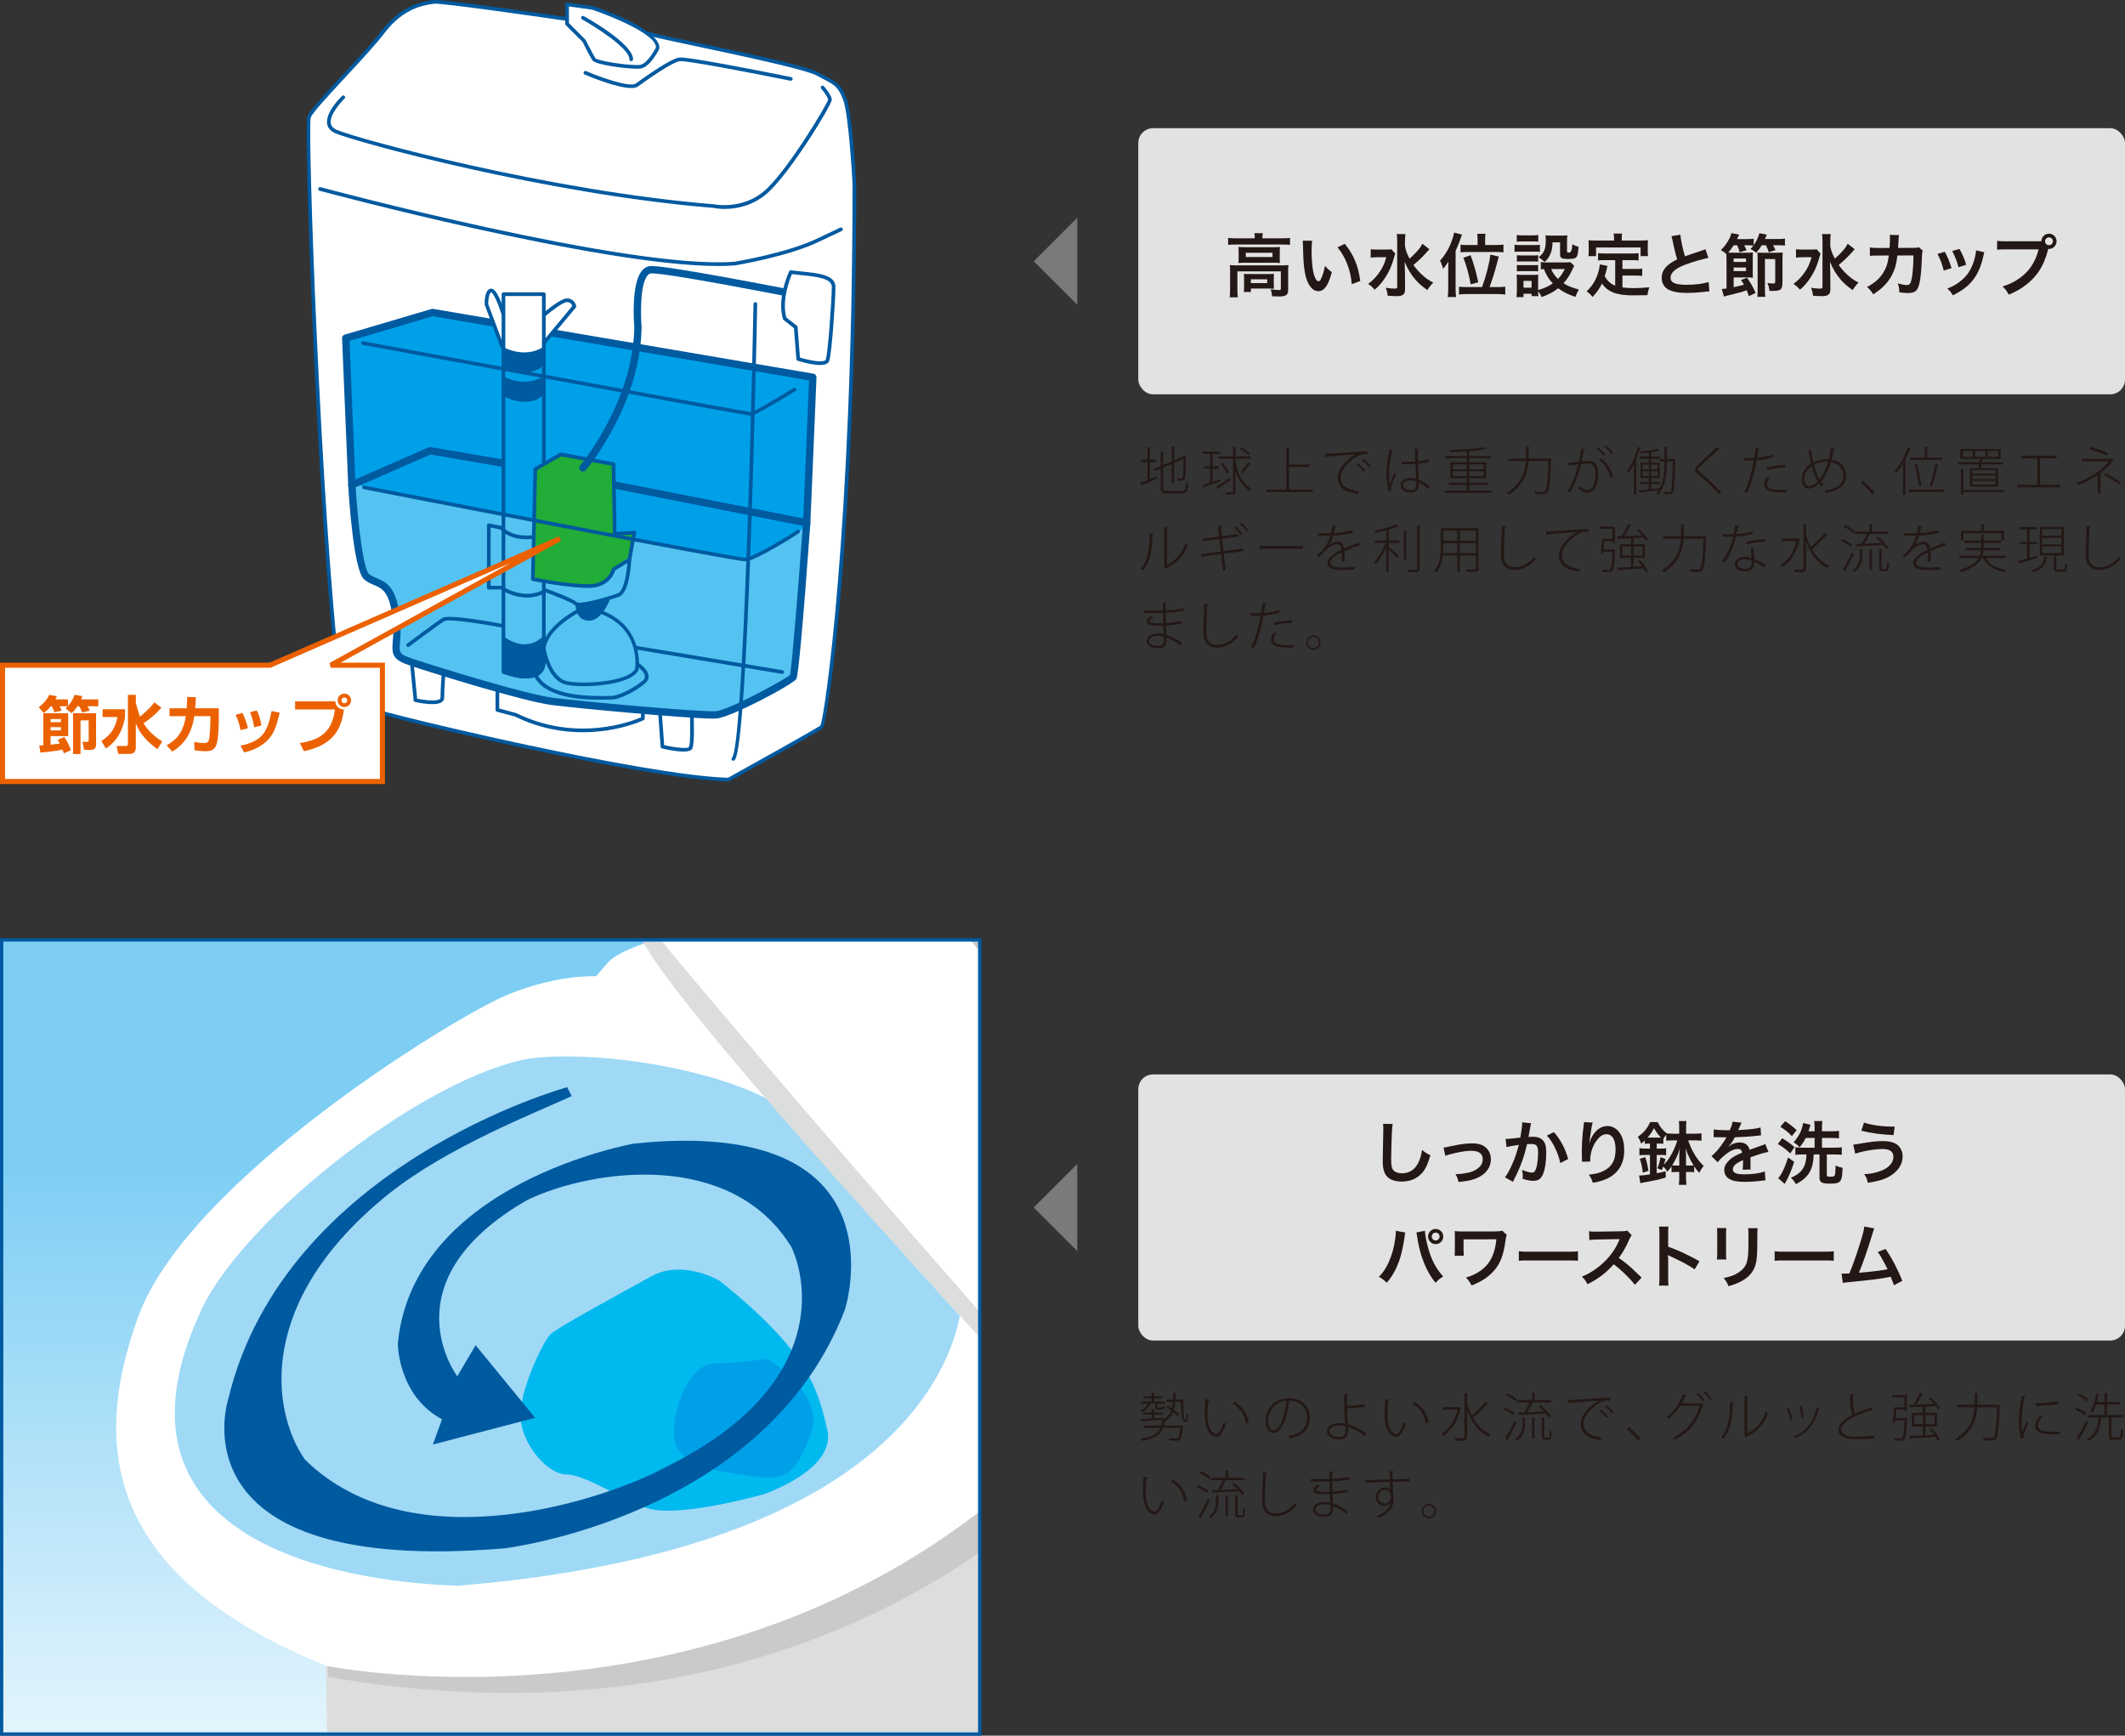
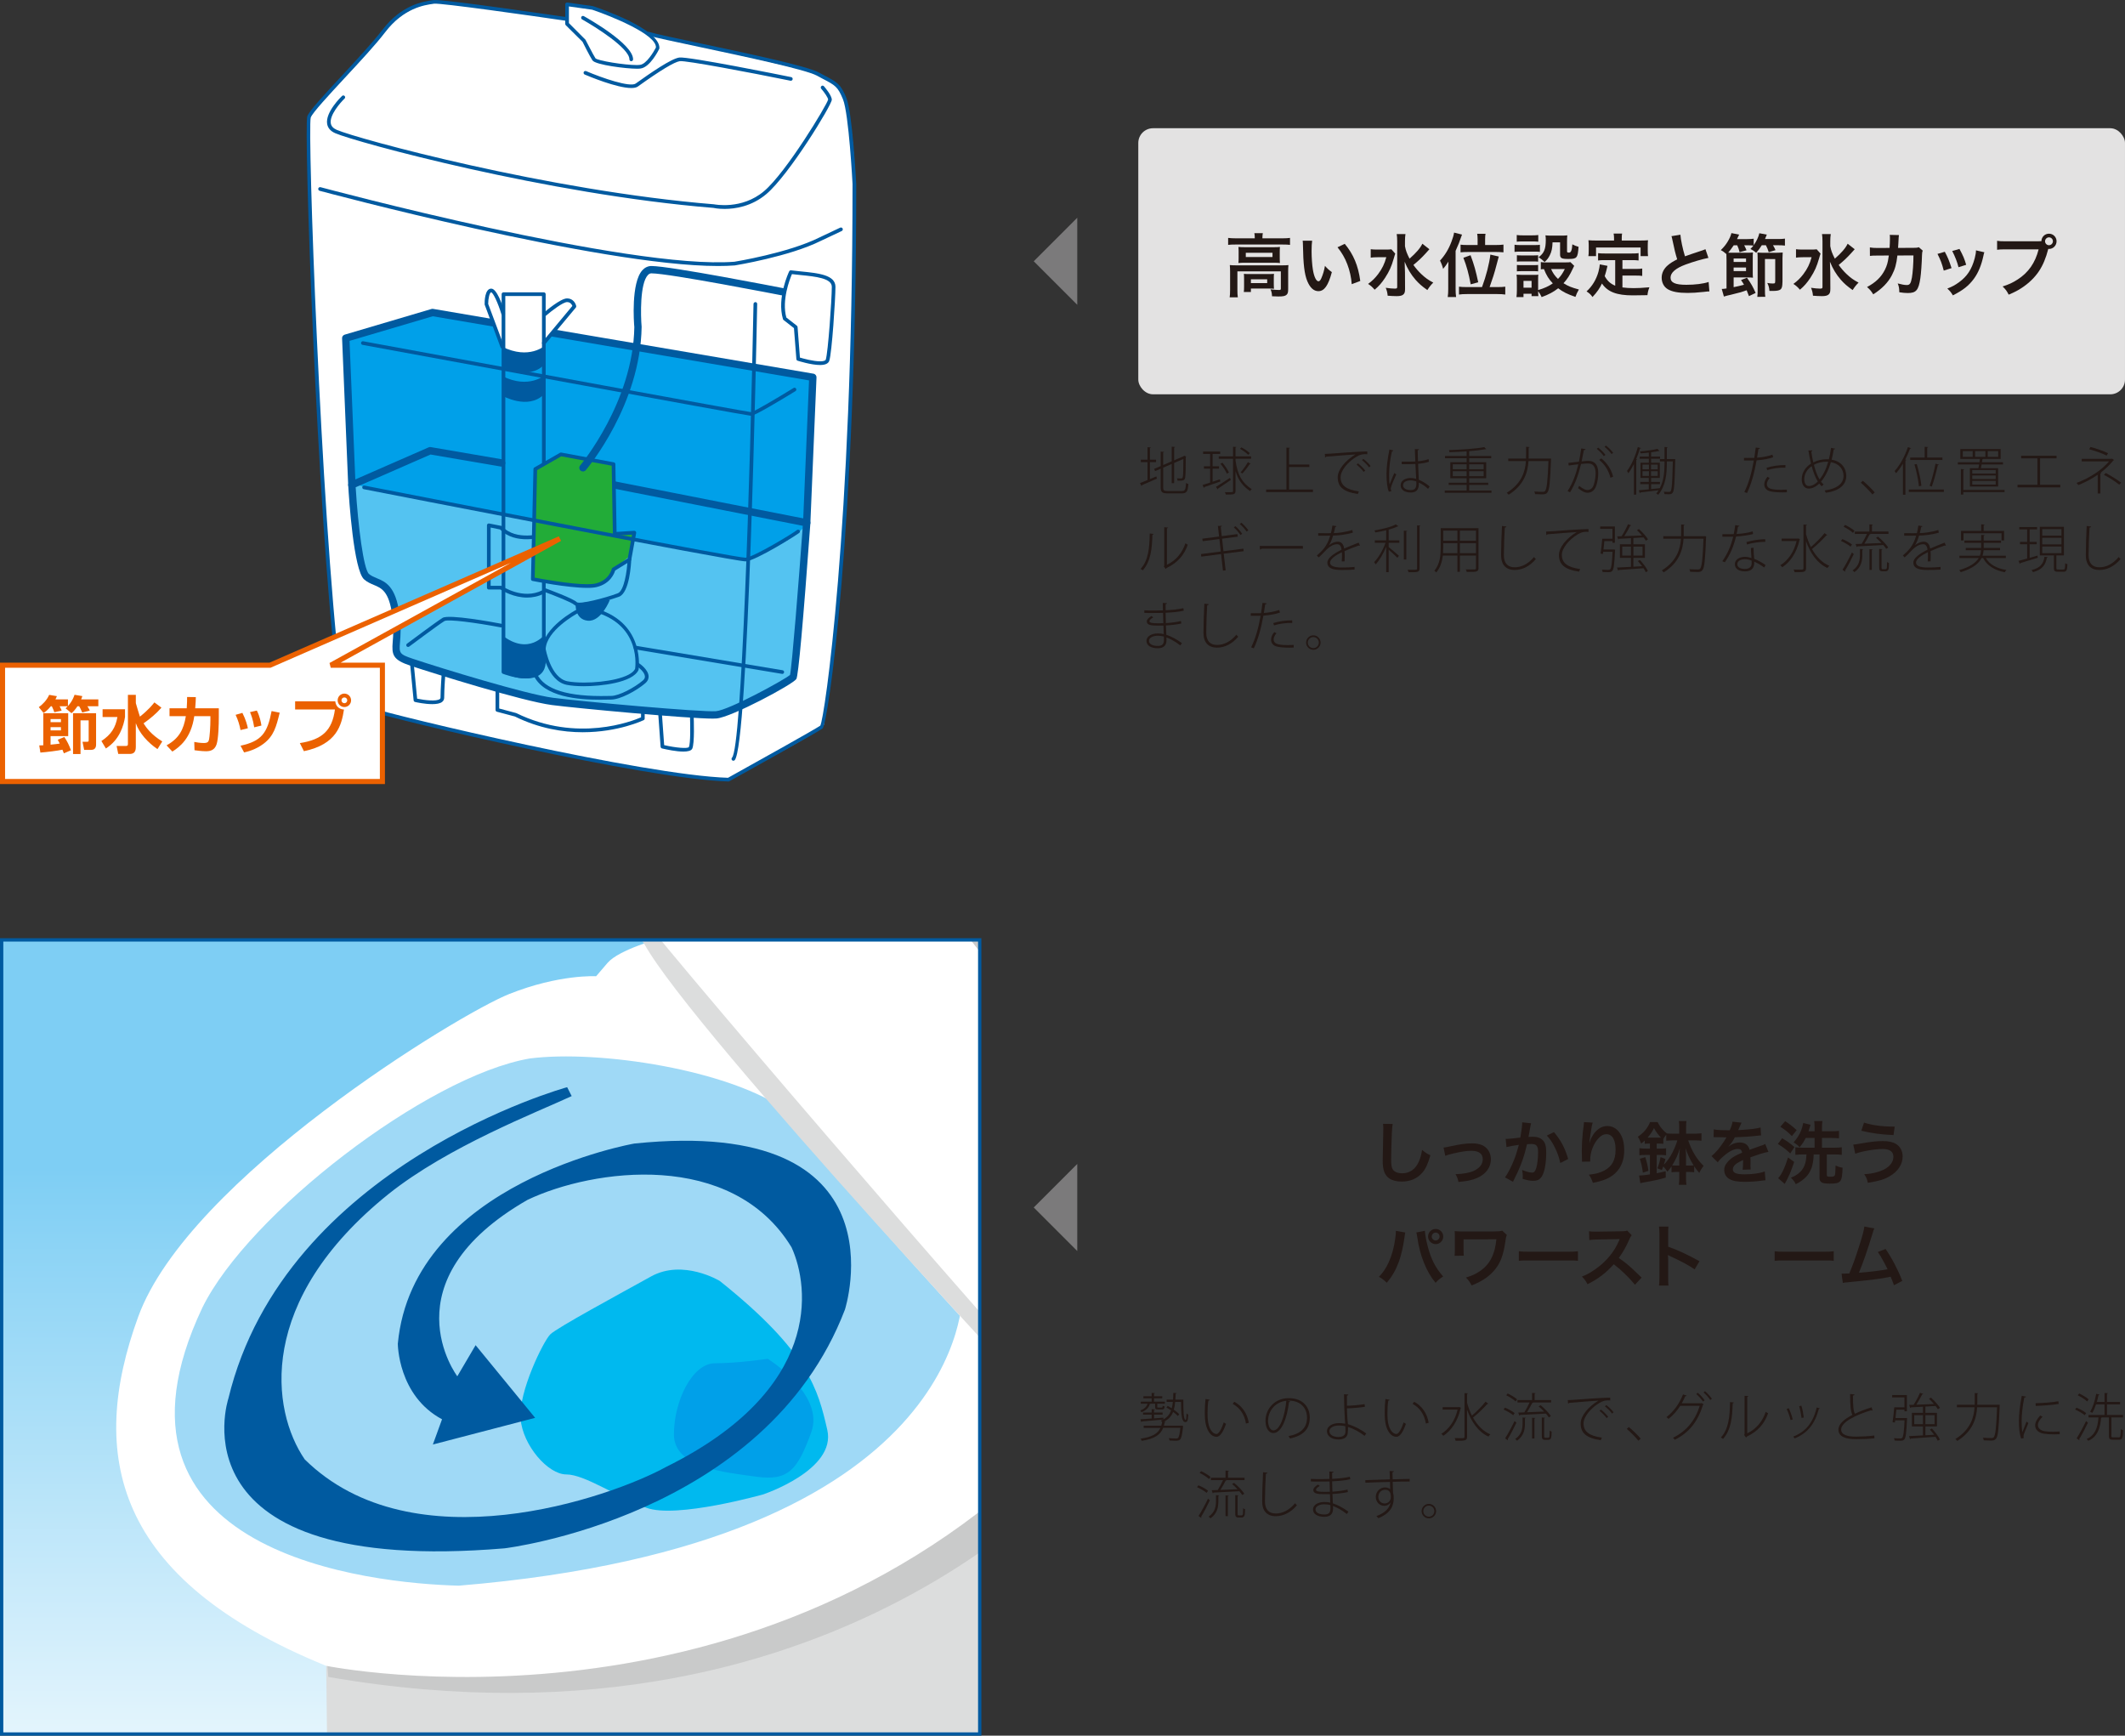
<svg xmlns="http://www.w3.org/2000/svg" id="_レイヤー_2" data-name="レイヤー 2" viewBox="0 0 246.348 201.179">
  <rect x="0" y="0" width="246.348" height="201.179" fill="#333333" stroke="none" />
  <defs>
    <style>
      .cls-1 {
        clip-path: url(#clippath);
      }

      .cls-2, .cls-3, .cls-4, .cls-5, .cls-6, .cls-7, .cls-8, .cls-9, .cls-10, .cls-11, .cls-12, .cls-13, .cls-14, .cls-15, .cls-16, .cls-17 {
        stroke-width: 0px;
      }

      .cls-2, .cls-18 {
        fill: none;
      }

      .cls-3 {
        fill: url(#_名称未設定グラデーション);
      }

      .cls-19 {
        stroke: #eb6100;
        stroke-width: .588px;
      }

      .cls-19, .cls-13 {
        fill: #fff;
      }

      .cls-18 {
        stroke: #005aa0;
        stroke-width: .383px;
      }

      .cls-4 {
        fill: #7b7a7b;
      }

      .cls-5 {
        fill: #54c3f1;
      }

      .cls-6 {
        fill: #231815;
      }

      .cls-7 {
        fill: #22ac38;
      }

      .cls-8 {
        fill: #c9caca;
      }

      .cls-9 {
        fill: #dcdddd;
      }

      .cls-10 {
        fill: #00a0e9;
      }

      .cls-11 {
        fill: #9fa0a0;
      }

      .cls-12 {
        fill: #9fd9f6;
      }

      .cls-14 {
        fill: #e3e2e2;
      }

      .cls-15 {
        fill: #eb6100;
      }

      .cls-16 {
        fill: #00b9ef;
      }

      .cls-17 {
        fill: #005aa0;
      }
    </style>
    <linearGradient id="_名称未設定グラデーション" data-name="名称未設定グラデーション" x1="56.885" y1="-127.333" x2="56.885" y2="-43.635" gradientTransform="translate(0 91.691) scale(1 -1)" gradientUnits="userSpaceOnUse">
      <stop offset="0" stop-color="#fff" />
      <stop offset="1" stop-color="#7ecef4" />
    </linearGradient>
    <clipPath id="clippath">
      <rect class="cls-2" x=".192" y="108.941" width="113.386" height="92.047" />
    </clipPath>
  </defs>
  <g id="_レイヤー_2-2" data-name=" レイヤー 2">
    <g>
      <path class="cls-13" d="M97.491,10.281s-2.41-1.842-4.038-2.127l-18.29-4.254s-2.333-1.488-6.449-2.977l-2.976-.421-.07,1.697s-13.68-1.844-14.53-1.91c-.851-.075-3.051.066-5.673,2.338l-9.567,10.625-.069,1.774s.635,34.803,3.08,61.167c0,0-.179,4.819,4.007,6.098,0,0,33.102,8.219,41.532,8.08,0,0,11.06-5.672,11.06-6.379,0-.713,3.404-21.48,3.685-60.242,0,0,0-10.634-1.703-13.47Z" />
      <path class="cls-5" d="M93.522,60.603l-43.66-8.37-8.789,4.046s.355,9.635,1.703,10.701c1.345,1.065,3.189,1.49,3.189,3.194,0,1.697-.283,5.308.141,5.67.423.354,12.615,6.518,36.928,7.014.351.007,8.505-3.126,8.931-4.397.422-1.273,1.557-17.858,1.557-17.858h0Z" />
      <path class="cls-10" d="M94.234,43.735l-44.088-7.514-10.066,2.981.711,16.797,2.762.845,43.165,8.157s6.239-2.764,6.804-4.397c0,0,.712-16.868.712-16.868Z" />
      <path class="cls-17" d="M93.522,61.029h-.017c-.235-.011-.419-.209-.407-.443l.692-16.494-43.621-7.435-9.649,2.854.695,16.681c.007.23-.174.43-.409.441-.224.015-.434-.169-.44-.408l-.709-17.013c-.01-.195.115-.366.304-.423l10.064-2.977c.062-.018.127-.022.19-.009l44.087,7.51c.211.035.365.228.353.435l-.71,16.868c-.007.231-.199.411-.424.411h0Z" />
      <path class="cls-13" d="M63.045,34.098h-4.678l-.072,1.556s-1.061-1.842-1.346-1.982c-.283-.141-.637.568-.496,1.062.141.494,1.772,5.457,1.772,5.457,0,0,2.341,2.195,4.607.213,0,0,.355-.641.425-.924.071-.277,3.827-3.684,3.188-4.674,0,0-.849-.636-2.833.916l-.64.426s.073-2.05.073-2.05Z" />
      <path class="cls-17" d="M82.677,83.294c-2.905,0-15.856-1.203-18.694-1.574-3.399-.441-13.755-3.683-16.381-4.551-2.071-.691-2.203-1.254-2.073-2.806.059-.707.135-1.664-.057-3.067-.383-2.773-1.237-3.126-2.144-3.503-.376-.16-.76-.318-1.116-.637-1.209-1.052-1.75-9.283-1.845-10.921-.014-.182.091-.342.252-.415l9.072-3.969c.077-.035.16-.044.242-.029l8.292,1.42c.231.042.387.257.347.49-.039.23-.254.386-.491.347l-8.169-1.396-8.679,3.796c.281,4.57.925,9.505,1.535,10.041.257.224.546.343.887.487,1.038.428,2.21.92,2.657,4.171.208,1.495.122,2.511.061,3.256-.104,1.256-.111,1.389,1.496,1.927,3.368,1.124,13.142,4.116,16.224,4.516,3.333.437,17.296,1.69,18.903,1.557,1.516-.129,7.842-3.582,8.591-4.201.234-1.078.997-10.699,1.481-17.287l-21.954-4.324c-.231-.042-.382-.266-.336-.496.049-.235.267-.38.5-.334l22.33,4.391c.21.04.357.233.339.448-.848,11.646-1.398,17.72-1.629,18.073-.434.643-7.524,4.432-9.248,4.573-.096.009-.232.015-.392.015h0Z" />
-       <path class="cls-17" d="M84.449,90.582h-.005c-9.805-.283-38.616-7.145-41.878-8.23-3.509-1.17-3.548-4.002-3.548-4.028-2.311-19.636-3.821-63.707-3.391-64.853.241-.645,1.984-2.52,4.003-4.691,1.695-1.831,3.615-3.899,4.675-5.29C46.566.527,49.091.172,50.17.02l.085-.013c1.026-.141,14.857,1.897,15.445,1.982.112.018.194.127.179.242-.017.119-.126.2-.241.182-3.996-.59-14.531-2.079-15.323-1.987l-.087.017c-1.027.143-3.432.481-5.583,3.302-1.077,1.411-2.919,3.396-4.704,5.315-1.821,1.965-3.706,3.997-3.916,4.557-.401,1.326,1.165,45.565,3.417,64.679,0,.127.051,2.586,3.257,3.653,3.248,1.078,31.87,7.901,41.698,8.204,3.54-1.962,10.261-5.718,10.699-6.046.486-.782,3.738-22.984,3.738-62.773,0-.07-.432-8.193-1.114-9.839-.609-1.455-.85-1.589-2.432-2.412l-.592-.32c-1.355-.722-8.371-2.206-13.495-3.295-2.817-.599-5.247-1.115-6.098-1.359-.113-.037-.177-.156-.144-.264.034-.119.154-.182.264-.151.835.248,3.259.762,6.067,1.357,5.435,1.152,12.2,2.588,13.606,3.335l.592.318c1.617.849,1.958,1.03,2.622,2.626.715,1.715,1.133,9.657,1.153,9.995,0,39.981-3.254,62.626-3.914,63.12-.573.426-10.38,5.881-10.798,6.109-.031.022-.065.026-.104.026h0l-0-0Z" />
+       <path class="cls-17" d="M84.449,90.582h-.005c-9.805-.283-38.616-7.145-41.878-8.23-3.509-1.17-3.548-4.002-3.548-4.028-2.311-19.636-3.821-63.707-3.391-64.853.241-.645,1.984-2.52,4.003-4.691,1.695-1.831,3.615-3.899,4.675-5.29C46.566.527,49.091.172,50.17.02l.085-.013c1.026-.141,14.857,1.897,15.445,1.982.112.018.194.127.179.242-.017.119-.126.2-.241.182-3.996-.59-14.531-2.079-15.323-1.987l-.087.017c-1.027.143-3.432.481-5.583,3.302-1.077,1.411-2.919,3.396-4.704,5.315-1.821,1.965-3.706,3.997-3.916,4.557-.401,1.326,1.165,45.565,3.417,64.679,0,.127.051,2.586,3.257,3.653,3.248,1.078,31.87,7.901,41.698,8.204,3.54-1.962,10.261-5.718,10.699-6.046.486-.782,3.738-22.984,3.738-62.773,0-.07-.432-8.193-1.114-9.839-.609-1.455-.85-1.589-2.432-2.412l-.592-.32c-1.355-.722-8.371-2.206-13.495-3.295-2.817-.599-5.247-1.115-6.098-1.359-.113-.037-.177-.156-.144-.264.034-.119.154-.182.264-.151.835.248,3.259.762,6.067,1.357,5.435,1.152,12.2,2.588,13.606,3.335l.592.318c1.617.849,1.958,1.03,2.622,2.626.715,1.715,1.133,9.657,1.153,9.995,0,39.981-3.254,62.626-3.914,63.12-.573.426-10.38,5.881-10.798,6.109-.031.022-.065.026-.104.026l-0-0Z" />
      <path class="cls-17" d="M73.829,7.965c-1.233,0-4.798-.441-5.147-.968-.291-.432-1.114-2.079-1.148-2.151l-1.947-1.928c-.038-.04-.059-.094-.059-.154V.503c0-.061.024-.125.072-.162.045-.044.109-.061.17-.051l2.975.423c.837.277,7.844,2.676,7.697,4.906-.129.296-1.097,2.167-2.17,2.32-.11.016-.265.028-.443.028h-0ZM65.952,2.676l1.921,1.928c.049.068.887,1.745,1.16,2.156.277.279,3.328.781,4.797.781.156,0,.29-.009.385-.026.724-.099,1.56-1.486,1.826-2.007.085-1.532-5.307-3.684-7.393-4.384l-2.695-.378v1.93h-0Z" />
      <path class="cls-17" d="M73.179,7.095c-.116,0-.212-.097-.212-.22,0-1.286-3.963-3.776-5.489-4.628-.101-.061-.14-.187-.081-.294.058-.103.186-.136.289-.081.583.329,5.706,3.231,5.706,5.003,0,.123-.093.22-.213.22h-0Z" />
      <path class="cls-17" d="M83.996,24.215c-.742,0-1.241-.103-1.294-.119-19.225-1.55-41.505-7.635-43.84-8.658-.535-.233-.85-.591-.934-1.063-.241-1.363,1.642-3.176,1.722-3.249.085-.084.22-.083.3.002.083.081.08.22-.006.299-.499.478-1.763,1.927-1.595,2.873.056.327.283.573.684.749,2.324,1.018,24.527,7.075,43.733,8.631.061.007,3.222.661,5.8-1.515,2.578-2.167,7.306-10.014,7.438-10.625,0-.197-.417-.814-.804-1.262-.075-.086-.062-.22.025-.298.09-.085.224-.068.299.024.151.174.905,1.074.905,1.556,0,.601-4.94,8.702-7.592,10.939-1.706,1.436-3.615,1.717-4.841,1.717h0Z" />
      <path class="cls-17" d="M73.177,10.201c-1.679,0-4.962-1.376-5.4-1.565-.104-.051-.154-.174-.107-.283.045-.108.17-.152.281-.11,1.871.806,5.096,1.905,5.745,1.44,1.721-1.231,4.111-2.884,5.052-3.014,1.008-.143,11.755,2.019,12.974,2.27.116.02.188.132.168.252-.025.112-.136.186-.252.165-4.772-.97-12.13-2.362-12.827-2.267-.628.088-2.265,1.074-4.869,2.941-.172.121-.439.171-.765.171h-0Z" />
      <path class="cls-17" d="M83.225,30.832c-13.681,0-45.834-8.629-46.178-8.719-.11-.035-.178-.151-.149-.265.031-.11.149-.18.262-.151.355.095,35.823,9.606,47.983,8.64.048-.006,6.231-1.006,9.843-2.808l2.415-1.142c.107-.044.235-.002.284.103.05.105.005.235-.103.285l-2.408,1.135c-3.669,1.835-9.917,2.84-9.983,2.854-.599.046-1.261.068-1.966.068h0Z" />
      <path class="cls-17" d="M60.995,78.639h0c-1.282,0-2.648-.522-2.705-.547-.079-.029-.136-.107-.136-.197v-43.798c0-.118.096-.213.213-.213h4.678c.119,0,.212.095.212.213v42.802c-.081.806-.543,1.739-2.262,1.739h0v-0ZM58.579,77.749c.372.13,1.436.467,2.416.467,1.142,0,1.744-.439,1.837-1.332v-42.575h-4.253v43.44h0Z" />
      <path class="cls-17" d="M58.225,40.403c-.084,0-.166-.053-.197-.138l-1.844-4.965c-.015-.369.024-1.846.765-1.846.631,0,1.264,1.78,1.586,2.845.035.114-.028.233-.14.268-.112.029-.23-.033-.265-.143-.395-1.304-.949-2.489-1.186-2.54-.191,0-.349.72-.349,1.343l1.831,4.887c.043.112-.018.235-.128.272-.022.013-.047.017-.074.017h0Z" />
      <path class="cls-17" d="M63.045,39.977c-.049,0-.096-.017-.136-.053-.092-.073-.105-.202-.028-.294l3.472-4.169c-.059-.156-.219-.446-.614-.446-.458,0-1.744.972-2.447,1.58-.088.075-.221.064-.301-.022-.077-.09-.064-.224.022-.298.196-.173,1.962-1.688,2.727-1.688.698,0,.996.579,1.058.885.013.062-.003.127-.044.178l-3.545,4.25c-.041.051-.102.077-.163.077h0Z" />
      <path class="cls-17" d="M63.186,40.05s-1.842,1.697-4.962.14v2.27s2.976,1.692,4.82-.147c0,0,.141-2.263.141-2.263Z" />
      <path class="cls-17" d="M63.186,43.452s-1.842,1.703-4.962.136v2.274s2.976,1.701,4.82-.141l.141-2.268h0Z" />
      <path class="cls-17" d="M61.105,69.265c-1.539,0-2.799-.755-3.085-.935h-1.355c-.118,0-.213-.097-.213-.211v-7.237c0-.062.03-.118.079-.162.048-.04.113-.053.175-.044l1.419.281c.047.015.085.035.116.07,1.591,1.725,4.639.797,4.672.793.112-.037.229.022.267.138.031.11-.032.231-.142.264-.132.042-3.282.992-5.066-.852l-1.094-.224v6.755h1.208c.041,0,.084.015.119.039.021.017,2.408,1.618,4.672.479.109-.048.234-.007.287.099.052.103.012.23-.095.287-.667.331-1.339.459-1.964.459h0v-0Z" />
      <path class="cls-17" d="M63.186,73.502s-1.842,2.551-4.962.141v4.252s3.263,1.837,4.681-.285c0,0,.281-4.109.281-4.109Z" />
      <path class="cls-7" d="M71.126,53.802l-6.098-1.133-2.977,1.697-.282,12.76s8.505,2.481,9.357-1.139l1.913-1.556.497-2.693-2.268.141-.141-8.078h0Z" />
      <path class="cls-17" d="M68.075,68.139c-2.277,0-6.181-.773-6.348-.804-.104-.022-.174-.11-.172-.217l.287-12.76c0-.072.039-.14.105-.174l2.975-1.704c.049-.026.097-.035.145-.024l6.099,1.133c.099.02.172.108.172.206l.14,7.859,2.045-.132c.067,0,.129.028.175.075.042.048.061.112.051.18l-.57,3.115c-.012.061-.044.112-.097.145l-1.769,1.093c-.102.338-.549,1.517-2.119,1.907-.273.068-.637.103-1.118.103h0l0.0 0ZM61.985,66.951c.797.151,4.122.766,6.089.766.434,0,.78-.033,1.013-.094,1.553-.388,1.826-1.664,1.829-1.675.012-.057.044-.11.097-.138l1.76-1.087.504-2.755-2.0.127c-.054-.007-.111-.017-.154-.061-.04-.039-.07-.094-.072-.152l-.138-7.905-5.847-1.085-2.802,1.602-.279,12.458h0v0Z" />
      <path class="cls-17" d="M67.58,54.647c-.096,0-.193-.031-.275-.097-.178-.152-.201-.423-.05-.597.064-.075,6.143-7.367,6.281-16.038-.048-.485-.399-5.143.939-6.601.287-.312.649-.481,1.045-.481,2.14,0,14.714,2.459,15.247,2.562.231.046.382.272.336.5-.047.23-.266.384-.498.334-.132-.022-13.024-2.546-15.086-2.546-.101,0-.252.026-.418.206-.923,1.001-.833,4.669-.718,5.999-.14,9.02-6.219,16.306-6.477,16.613-.085.097-.208.147-.328.147h0Z" />
      <path class="cls-17" d="M95.073,42.308h0c-1.037,0-2.543-.478-2.61-.5-.077-.028-.136-.099-.14-.184l-.281-3.593-1.2-.937c-.038-.02-.061-.066-.074-.107-.724-2.454.66-5.411.72-5.532.04-.086.125-.132.219-.121.366.046.745.079,1.12.123,2.072.206,4.026.41,4.026,1.787,0,1.333-.408,7.648-.716,8.572-.109.323-.466.49-1.063.49h0ZM92.731,41.446c.394.114,1.543.435,2.342.435h0c.375,0,.614-.074.657-.197.265-.799.7-6.998.7-8.44,0-.997-1.854-1.187-3.647-1.367-.324-.035-.652-.066-.975-.106-.255.602-1.204,3.032-.649,5.031l1.218.95c.049.04.077.092.083.154l.273,3.539h0Z" />
      <path class="cls-17" d="M85.017,88.174c-.052,0-.109-.02-.149-.059-.083-.084-.083-.219,0-.307,1.099-1.122,2.089-32.059,2.486-52.581.005-.118.084-.184.22-.213.115,0,.21.103.204.217-.098,5.249-1.036,51.302-2.612,52.884-.042.039-.095.059-.15.059h0Z" />
      <path class="cls-17" d="M67.21,70.268c-.295,0-.52-.051-.628-.16-.287-.285-2.279-1.076-3.47-1.506-.105-.04-.166-.163-.123-.272.039-.118.162-.167.273-.132.324.123,3.176,1.164,3.619,1.609.338.25,3.199-.461,4.737-1.04.73-.272,1.085-2.553,1.138-3.918.005-.119.083-.219.222-.209.117.009.205.107.202.222-.014.393-.18,3.84-1.412,4.302-.038.013-3.129,1.104-4.558,1.104h0l0-0Z" />
      <path class="cls-17" d="M70.701,69.531s-.996,2.555-2.551,2.415c-1.561-.143-1.419-1.987-1.419-1.987,0,0,3.97-.428,3.97-.428Z" />
      <path class="cls-17" d="M67.707,79.539h0c-.794,0-1.489-.055-2.009-.16-2.247-.448-2.835-3.991-2.863-4.144.146-2.546,3.922-4.537,4.083-4.612.031-.017.064-.028.096-.028h2.27c5.563,1.747,4.758,7.001,4.745,7.049-.678,1.508-4.43,1.894-6.321,1.894h0ZM63.257,75.212s.569,3.361,2.525,3.754c.485.097,1.172.149,1.925.149,2.516,0,5.45-.558,5.919-1.592.016-.145.733-4.886-4.405-6.509l-2.151.007c-.421.228-3.689,2.068-3.812,4.191h0Z" />
      <path class="cls-17" d="M87.073,48.196c-.433,0-40.479-7.384-45.047-8.223-.114-.022-.191-.132-.169-.25.02-.11.129-.191.248-.167,15.29,2.817,44.369,8.164,44.98,8.217.3-.042,2.758-1.477,4.912-2.801.096-.064.228-.031.288.07.064.097.032.233-.067.292-1.401.86-4.707,2.862-5.146,2.862h0l-0.0 0Z" />
      <path class="cls-17" d="M90.687,78.112c-.012,0-.023-.006-.035-.006l-17.011-2.836c-.111-.017-.195-.129-.176-.244.022-.118.134-.195.247-.176l17.012,2.838c.114.015.194.127.173.241-.017.108-.106.184-.209.184h0Z" />
      <path class="cls-17" d="M47.311,74.986c-.062,0-.128-.02-.171-.085-.07-.088-.051-.23.043-.294.14-.103,3.421-2.562,4.131-2.994.741-.437,5.803.494,6.811.687.114.022.189.134.168.25-.026.116-.132.197-.25.167-2.886-.547-6.113-.973-6.515-.733-.691.413-4.054,2.939-4.092,2.961-.035.031-.081.04-.126.04h0Z" />
      <path class="cls-17" d="M69.51,81.104c-2.32,0-6.487-.274-7.651-2.836-.05-.107-.003-.237.106-.283.108-.048.235,0,.28.103.828,1.826,3.616,2.694,8.258,2.579l.34-.004c.916,0,2.698-.95,3.687-1.791.17-.151.249-.305.233-.479-.025-.472-.674-1.005-.922-1.166-.094-.066-.123-.198-.059-.298.065-.097.199-.129.294-.059.11.07,1.067.731,1.114,1.499.014.217-.043.527-.385.823-1.042.898-2.93,1.896-3.963,1.896l-.331.004c-.264.007-.607.013-1.002.013h0Z" />
      <path class="cls-17" d="M67.568,84.873c-2.33,0-5.056-.437-7.876-1.824l-2.089-.555c-.092-.022-.155-.11-.155-.202v-2.56c0-.224.424-.224.424,0v2.391l1.967.527c7.101,3.482,13.528.907,14.476.494v-.568c0-.235.423-.235.423,0v.704c0,.084-.045.156-.118.193-.048.02-2.936,1.4-7.053,1.4h0v0Z" />
      <path class="cls-17" d="M79.215,87.114c-.814,0-1.884-.228-2.468-.362-.091-.028-.156-.099-.164-.197l-.285-3.967c-.008-.116.082-.217.2-.224.108-.022.219.079.223.198l.275,3.806c1.392.318,2.736.424,2.867.22.187-.377.176-2.48.121-3.723-.006-.118.088-.219.205-.22.108,0,.217.086.22.204.025.549.13,3.348-.163,3.938-.126.241-.529.327-1.031.327h0l-0-0Z" />
      <path class="cls-17" d="M50.105,81.615c-.855,0-1.83-.211-1.99-.252-.089-.02-.155-.095-.164-.184l-.428-4.393c-.012-.121.075-.22.193-.239.113-.007.222.077.23.195l.412,4.239c.88.185,2.259.342,2.638.039.049-.04.074-.083.074-.149,0-.99.134-2.777.14-2.847.007-.119.114-.215.23-.2.114.011.2.114.194.233-.004.017-.141,1.844-.141,2.814,0,.193-.08.358-.234.483-.243.197-.683.261-1.153.261h-0Z" />
      <path class="cls-17" d="M86.433,65.068c-1.428,0-42.511-8.024-44.268-8.368-.116-.024-.189-.13-.168-.248.023-.119.136-.186.252-.169,14.827,2.895,43.069,8.361,44.163,8.361h.007c.966-.059,5.628-2.902,5.959-3.199.084-.073.223-.073.3.006.081.086.081.219,0,.294-.186.187-5.051,3.247-6.233,3.324,0,0-.014,0-.014,0Z" />
    </g>
    <g>
      <polygon class="cls-19" points="38.342 77.103 64.902 62.434 31.299 77.103 .294 77.103 .294 90.582 44.331 90.582 44.331 77.103 38.342 77.103" />
      <g>
        <path class="cls-15" d="M5.891,81.864c-.386.466-.619.626-.845.771l-.546-.669c.394-.284.917-.779,1.201-1.427l.896.153c-.052.131-.095.226-.168.371h1.448v.771c.103-.109.518-.567.765-1.303l.902.153c-.044.138-.072.226-.138.378h1.994v.801h-1.267c.095.138.218.364.276.495l-.873.226c-.219-.488-.248-.539-.356-.721h-.204c-.328.488-.488.626-.685.801l-.691-.568c.124-.102.175-.153.248-.233h-.932c.174.335.196.4.232.502l-.852.189c-.051-.146-.109-.335-.284-.691h-.123 0ZM7.405,87.316c-.087-.218-.109-.277-.167-.422-.51.117-1.856.284-2.556.335l-.131-.83c.175,0,.284,0,.466-.014v-3.719h2.89v2.656h-2.045v.99c.567-.059.801-.08,1.062-.124-.095-.204-.152-.298-.232-.444l.764-.32c.342.509.539.91.771,1.536l-.822.357v0ZM5.862,83.342v.364h1.201v-.364h-1.201ZM5.862,84.281v.378h1.201v-.378h-1.201ZM11.138,82.665v3.625c0,.138,0,.626-.553.626h-.83l-.188-.939h.502c.211,0,.211-.044.211-.211v-2.271h-.946v3.901h-.866v-4.731s2.671,0,2.671,0Z" />
        <path class="cls-15" d="M11.894,82.206h2.599v.903c-.16,1.012-.633,2.642-2.22,3.646l-.517-.866c1.113-.728,1.645-1.55,1.855-2.78h-1.718s0-.903,0-.903ZM15.745,81.384c0,.044,0,.095.008.138.014.095.458,1.521.466,1.543.989-.786,1.47-1.383,1.681-1.652l.815.611c-.611.706-1.317,1.281-2.074,1.819.32.502.881,1.303,2.169,2.096l-.554.888c-1.12-.757-2.104-1.841-2.511-3.006v2.773c0,.684-.364.793-.721.793h-1.317l-.189-.924h1.1c.138,0,.211-.066.211-.197v-5.728h.917s0,.844,0,.844Z" />
        <path class="cls-15" d="M25.366,82.097v1.026c0,.757-.036,2.503-.262,3.159s-.699.793-1.223.793c-.488,0-1.114-.087-1.332-.117l-.029-.96c.284.051.67.124,1.136.124.349,0,.487-.102.553-.313.109-.386.182-1.667.182-2.38v-.422h-1.87c-.364,2.569-1.703,3.581-2.54,4.105l-.67-.72c1.441-.801,1.979-1.82,2.234-3.385h-1.893v-.91h1.994c.044-.568.044-1.004.044-1.31l1.012.015c-.007.364-.015.604-.072,1.295,0,0,2.736,0,2.736,0Z" />
        <path class="cls-15" d="M27.883,84.623c-.095-.524-.263-1.121-.568-1.769l.786-.226c.423.837.568,1.47.634,1.783l-.852.211ZM27.883,86.435c2.452-.531,3.115-1.478,3.603-4.018l.938.189c-.393,1.602-.669,2.686-1.855,3.588-.932.706-1.863.924-2.271,1.019,0,0-.414-.779-.414-.779ZM29.469,84.303c-.138-.939-.378-1.5-.487-1.762l.793-.182c.328.64.474,1.339.532,1.739,0,0-.838.204-.838.204Z" />
        <path class="cls-15" d="M38.865,81.289c.065.583.444.917,1.012.954-.283,1.791-.808,4.025-4.644,4.826l-.473-.939c2.569-.393,3.748-1.448,4.068-3.894h-4.614v-.946h4.65ZM40.7,81.173c0,.429-.343.779-.779.779-.43,0-.778-.35-.778-.779,0-.437.356-.779.778-.779.43,0,.779.342.779.779ZM39.586,81.173c0,.182.153.335.335.335.196,0,.335-.16.335-.335,0-.189-.146-.335-.335-.335-.175,0-.335.138-.335.335Z" />
      </g>
    </g>
    <g>
      <g>
        <path class="cls-6" d="M133.31,53.57v1.961l.744-.312.065.258c-.636.288-1.308.576-1.727.755-.007.048-.024.078-.066.096l-.168-.336c.24-.09.54-.21.87-.348v-2.075h-.774v-.282h.774v-1.451l.384.024c-.007.036-.03.066-.103.072v1.355h.714v.282s-.714,0-.714,0ZM134.845,56.503c0,.324.084.414.516.414h1.649c.378,0,.438-.186.485-.936.072.054.187.102.271.12-.061.828-.162,1.085-.762,1.085h-1.631c-.63,0-.816-.132-.816-.689v-2.165l-.647.276-.113-.258.761-.33v-1.673l.391.03c-.007.03-.036.06-.103.066v1.458l.989-.426v-1.697l.39.03c-.006.036-.035.066-.107.072v1.475l1.079-.468c.019-.012.024-.018.078-.066l.246.096c-.012.018-.03.036-.054.054,0,1.14-.019,2.159-.072,2.387-.066.36-.264.36-.876.36-.018-.084-.042-.198-.084-.27.168.012.402.012.48.012.102,0,.174-.03.21-.192.042-.174.06-1.032.06-2.063l-1.067.456v2.344h-.282v-2.225l-.989.426v2.297l0-0Z" />
        <path class="cls-6" d="M141.429,55.555l.036.258c-.678.24-1.391.492-1.847.642,0,.048-.024.078-.06.096l-.145-.336c.24-.072.546-.174.876-.282v-1.613h-.72v-.275h.72v-1.434h-.815v-.276h1.979v.276h-.876v1.434h.744v.275h-.744v1.518l.852-.282v0ZM140.962,56.43c.407-.24,1.031-.647,1.625-1.043l.096.246c-.54.372-1.104.755-1.47.996.007.042-.012.084-.042.102,0,0-.209-.3-.209-.3ZM143.235,53.175v.21c.239,1.661.726,2.548,1.877,3.316-.072.048-.15.144-.187.222-.893-.611-1.391-1.301-1.69-2.32v2.296c0,.228-.072.318-.216.372-.15.048-.414.054-.906.054-.023-.078-.071-.204-.113-.282.162.006.317.006.443.006.468,0,.504,0,.504-.144v-3.73h-1.661v-.282h1.661v-1.11l.39.024c-.006.042-.03.066-.102.072v1.014h1.805v.282h-1.805v-0ZM142.227,54.902c-.132-.318-.443-.798-.743-1.151l.233-.114c.3.348.624.822.75,1.134l-.24.132h-0ZM143.918,51.855c.348.174.762.461.965.671l-.18.192c-.197-.209-.605-.51-.953-.695,0,0,.168-.168.168-.168ZM144.991,53.756c-.024.03-.06.042-.114.042-.21.318-.569.791-.852,1.085l-.203-.126c.27-.306.642-.828.845-1.188,0,0,.324.186.324.186Z" />
        <path class="cls-6" d="M149.437,56.742h2.771v.294h-5.427v-.294h2.351v-4.863l.407.03c-.006.036-.029.066-.102.072v1.859h2.351v.288h-2.351v2.615-0Z" />
        <path class="cls-6" d="M153.585,52.611c.18-.006.384-.012.563-.024.474-.042,3.664-.27,4.354-.264l.006.33c-.084-.006-.168-.012-.252-.012-.317,0-.611.06-.978.282-.978.576-1.864,1.589-1.864,2.393,0,.894.581,1.427,2.122,1.643l-.132.3c-1.709-.252-2.326-.863-2.326-1.937,0-.887.888-1.943,2.057-2.65-.63.042-2.53.18-3.389.258-.018.042-.083.084-.125.09,0,0-.036-.408-.036-.408ZM157.429,53.708c.294.222.653.582.84.839l-.181.15c-.186-.27-.552-.636-.821-.839l.162-.15ZM158.052,53.186c.3.222.66.57.84.834l-.18.15c-.168-.246-.521-.605-.821-.834l.161-.15Z" />
        <path class="cls-6" d="M161.007,56.988c-.198-.426-.271-1.271-.271-2.051,0-.768.126-1.799.336-2.83l.456.096c-.012.054-.066.102-.156.102-.216.839-.336,1.943-.336,2.632,0,.498.007.959.061,1.2.149-.408.414-1.014.546-1.313l.228.162c-.204.443-.642,1.397-.642,1.661,0,.084.023.174.072.293,0,0-.294.048-.294.048ZM162.5,53.51c.527.006,1.049,0,1.577-.018-.024-.534-.042-.996-.055-1.439l.48.018c0,.06-.061.108-.15.126,0,.384.019.786.03,1.271.498-.048.899-.132,1.229-.251l.048.306c-.294.102-.726.192-1.26.234.024.713.061,1.463.078,1.847.462.192.941.498,1.26.785l-.187.276c-.264-.264-.647-.54-1.067-.726.013.558-.071,1.146-.947,1.146-.689,0-1.163-.312-1.163-.834,0-.6.623-.846,1.163-.846.21,0,.426.036.636.096l-.084-1.721c-.192.012-.462.024-.642.024h-.947v-.294ZM164.191,55.801c-.21-.072-.432-.12-.653-.12-.39,0-.882.138-.882.564,0,.372.396.558.882.558.492,0,.666-.228.659-.78,0-.048,0-.162-.006-.222Z" />
        <path class="cls-6" d="M170.318,56.856h2.585v.264h-5.415v-.264h2.536v-.647h-2.08v-.258h2.08v-.516h-1.889v-1.865h1.889v-.456h-2.506v-.258h2.506v-.54c-.659.048-1.354.078-1.99.096,0-.072-.036-.18-.066-.24,1.415-.048,3.185-.162,4.102-.348l.229.246c-.013.006-.024.012-.048.012-.019,0-.036-.006-.055-.012-.479.09-1.146.168-1.877.228v.558h2.555v.258h-2.555v.456h1.974v1.865h-1.974v.516h2.207v.258h-2.207s0,.647,0,.647ZM168.417,53.816v.57h1.606v-.57h-1.606ZM168.417,55.196h1.606v-.582h-1.606v.582ZM171.997,53.816h-1.68v.57h1.68v-.57ZM171.997,55.196v-.582h-1.68v.582h1.68Z" />
        <path class="cls-6" d="M179.514,53.151c.065,0,.071,0,.138-.006l.168.018c0,.03-.006.066-.012.102-.103,2.668-.187,3.556-.433,3.832-.144.18-.306.204-.647.204-.21,0-.497-.012-.768-.03-.006-.096-.042-.222-.102-.3.438.036.84.036.983.036.132,0,.204-.012.27-.084.198-.204.306-1.091.396-3.484h-2.31c-.084,1.271-.485,2.765-2.303,3.904-.048-.072-.149-.174-.222-.222,1.751-1.091,2.141-2.483,2.225-3.682h-2.051v-.288h2.063c.006-.144.006-.282.006-.42v-.941l.407.03c-.006.036-.036.06-.107.072v.839c0,.138,0,.276-.006.42,0,0,2.303,0,2.303,0Z" />
        <path class="cls-6" d="M183.812,52.059c-.012.078-.084.108-.198.108-.071.354-.18.954-.258,1.313.564-.054.624-.06.756-.06.863,0,1.17.576,1.17,1.445,0,.48-.091,1.025-.223,1.403-.191.576-.563.846-1.031.846-.246,0-.563-.102-1.091-.54.054-.072.09-.168.125-.258.51.396.768.48.966.48.366,0,.6-.216.737-.618.139-.408.21-.978.21-1.313-.006-.702-.239-1.146-.875-1.146-.187,0-.396.012-.81.06-.318,1.271-.678,2.315-1.277,3.28l-.288-.138c.611-.953.954-1.907,1.247-3.106-.335.042-.779.09-1.121.144l-.03-.306c.307-.042.804-.096,1.218-.138.096-.438.198-.996.27-1.535l.504.078v0ZM185.275,51.885c.3.216.654.576.84.84l-.186.144c-.18-.264-.552-.642-.822-.839,0,0,.168-.144.168-.144ZM186.696,55.375c-.216-.894-.726-1.601-1.302-2.069l.246-.174c.605.486,1.151,1.217,1.367,2.123l-.312.12ZM186.174,51.645c.301.222.654.582.84.846l-.186.138c-.18-.258-.552-.636-.821-.839l.167-.144Z" />
        <path class="cls-6" d="M189.414,53.792c-.198.396-.414.761-.642,1.061-.036-.072-.108-.204-.156-.27.498-.642.972-1.697,1.253-2.765l.366.114c-.012.048-.066.06-.12.054-.12.414-.264.822-.432,1.217l.108.03c-.007.03-.036.054-.103.06v4.036h-.275s0-3.538,0-3.538ZM194.068,53.21l.144.006c-.006.03-.006.072-.006.108-.066,2.716-.108,3.532-.288,3.778-.132.186-.275.186-.533.186-.132,0-.282-.006-.426-.018-.006-.078-.036-.198-.078-.276.275.024.527.024.647.024.234,0,.33-.198.402-3.538h-.696v.21c0,1.193-.107,2.603-1.001,3.664-.048-.048-.15-.12-.229-.156.103-.12.192-.24.271-.372-.786.096-1.577.198-2.099.252-.007.042-.03.066-.072.078l-.12-.33,1.157-.108v-.605h-.983v-.252h.983v-.462h-.959v-1.769h.965v-.456h-1.062v-.252h1.062v-.462c-.317.036-.642.072-.947.09-.012-.06-.054-.156-.084-.222.708-.06,1.565-.18,2.033-.3l.228.246c-.012.012-.03.012-.048.012-.012,0-.03,0-.048-.006-.228.048-.534.102-.87.144v.498h1.038v.252h-1.038v.456h1.008v1.769h-1.008v.462h1.026v.252h-1.026v.576l1.008-.108c.485-.917.546-1.985.546-2.884v-.216h-.534v-.27h.534v-1.403l.372.03c-.007.036-.036.06-.103.066v1.307h.834ZM190.415,53.858v.54h.744v-.54h-.744ZM190.415,54.619v.546h.744v-.546h-.744ZM192.172,54.398v-.54h-.773v.54h.773ZM192.172,55.165v-.546h-.773v.546h.773Z" />
-         <path class="cls-6" d="M199.249,57.27c-.629-.738-1.589-1.649-2.362-2.267-.282-.228-.396-.396-.396-.582,0-.168.107-.324.33-.528.527-.492,1.535-1.427,2.146-2.057l.396.264c-.012.012-.042.054-.12.054-.023,0-.048,0-.077-.012-.618.6-1.584,1.445-2.075,1.907-.15.144-.258.258-.258.354,0,.108.102.228.312.39.81.642,1.661,1.439,2.393,2.261l-.288.216h0Z" />
        <path class="cls-6" d="M204.031,51.933c-.012.06-.102.114-.18.114-.042.282-.097.605-.156,1.001.624-.048,1.253-.156,1.781-.348l.084.3c-.534.192-1.241.312-1.919.359-.252,1.416-.618,2.783-1.115,3.79l-.307-.12c.492-.972.858-2.249,1.098-3.658-.107.006-.228.006-.33.006h-.815l.007-.306c.096.006.222.006.359.006.107,0,.666,0,.834-.006.06-.396.119-.822.167-1.193l.492.054h0ZM207.15,57.06c-.174.006-.348.012-.516.012-.605,0-1.157-.048-1.487-.144-.384-.114-.624-.414-.617-.791,0-.324.161-.618.371-.87l.252.132c-.216.264-.323.51-.323.714,0,.492.461.659,1.667.659.216,0,.432-.006.653-.024v.312-0ZM206.982,54.206c-.689-.024-1.499.084-2.11.282l-.084-.27c.629-.198,1.487-.33,2.194-.312v.3Z" />
        <path class="cls-6" d="M212.74,52.005c-.013.06-.078.084-.162.096-.061.42-.144.816-.24,1.182,1.115.18,1.697.971,1.697,1.877,0,1.062-.833,1.745-2.368,1.955-.042-.096-.084-.186-.133-.27,1.397-.18,2.184-.773,2.184-1.679,0-.773-.504-1.439-1.47-1.595-.288.983-.695,1.745-1.14,2.255.091.126.198.228.3.33l-.228.21c-.096-.096-.191-.204-.275-.318-.396.384-.822.582-1.229.582-.492,0-.804-.432-.804-1.085,0-.798.479-1.433,1.073-1.811-.114-.456-.21-.965-.3-1.517l.462-.012c0,.054-.042.114-.126.132.066.444.138.864.228,1.259.45-.234.996-.359,1.535-.366.097,0,.192,0,.276.006.102-.402.186-.846.252-1.326,0,0,.468.096.468.096ZM210.738,55.807c-.288-.456-.516-1.055-.714-1.775-.527.354-.857.917-.857,1.493,0,.468.174.81.521.81.408,0,.762-.24,1.05-.528ZM210.935,55.567c.408-.48.75-1.146,1.008-2.045-.066,0-.138-.006-.204-.006-.51,0-1.02.12-1.457.36.174.666.378,1.247.653,1.691Z" />
        <path class="cls-6" d="M215.954,55.729c.455.366,1.043.953,1.379,1.343l-.264.246c-.312-.396-.93-1.013-1.35-1.373l.234-.216Z" />
        <path class="cls-6" d="M220.606,53.738c-.246.42-.521.798-.798,1.115-.036-.072-.114-.192-.168-.258.594-.642,1.182-1.697,1.541-2.771l.372.126c-.024.036-.06.054-.126.054-.156.432-.348.857-.558,1.265l.126.036c-.006.036-.036.06-.102.066v3.97h-.288v-3.604h0ZM221.283,56.737h4.065v.282h-4.065v-.282ZM221.445,53.036h1.68v-1.247l.396.03c-.006.036-.036.06-.102.072v1.145h1.763v.282h-3.736v-.282ZM222.206,53.786c.252.828.48,1.901.54,2.513l-.288.066c-.06-.618-.27-1.709-.516-2.537l.264-.042h0ZM224.773,53.858c-.012.036-.06.06-.125.06-.162.731-.45,1.817-.696,2.477-.006-.006-.246-.084-.252-.09.246-.66.534-1.781.684-2.561l.39.114Z" />
        <path class="cls-6" d="M228.366,54.266h.983c.03-.132.06-.276.084-.432h-2.465v-.252h2.507c.023-.132.042-.264.054-.39h-2.272v-1.146h4.678v1.146h-2.016c-.018.018-.048.03-.096.03-.012.108-.03.234-.054.36h2.435v.252h-2.477l-.084.432h1.997v2.123h-3.274v-2.123ZM232.384,56.784v.258h-4.779v.282h-.282v-2.956l.391.024c-.007.036-.036.066-.108.072v2.321s4.779,0,4.779,0ZM228.691,52.952v-.666h-1.146v.666h1.146ZM231.359,54.895v-.408h-2.717v.408h2.717ZM231.359,55.525v-.414h-2.717v.414h2.717ZM231.359,56.167v-.426h-2.717v.426h2.717ZM228.972,52.287v.666h1.188v-.666h-1.188ZM230.435,52.287v.666h1.212v-.666h-1.212Z" />
        <path class="cls-6" d="M234.305,52.826h4.107v.3h-1.906v3.064h2.339v.3h-4.96v-.3h2.309v-3.064h-1.889v-.3Z" />
        <path class="cls-6" d="M245.084,53.324c-.018.024-.048.042-.09.048-.39.486-.899.983-1.463,1.415l.084.018c-.013.03-.055.078-.12.084v2.309h-.312v-2.165c-.636.444-1.464.881-2.243,1.193-.03-.042-.156-.204-.204-.252,1.554-.582,2.908-1.493,3.766-2.495h-3.172v-.294h3.454l.06-.03s.24.168.24.168ZM244.215,52.809c-.534-.282-1.361-.552-2.016-.738l.139-.264c.665.162,1.499.461,2.045.726,0,0-.168.276-.168.276ZM244.107,54.823c.6.312,1.361.786,1.793,1.127l-.222.228c-.396-.336-1.182-.834-1.769-1.134,0,0,.197-.222.197-.222Z" />
        <path class="cls-6" d="M133.73,61.886c-.006.054-.06.084-.132.096-.048,1.571-.168,3.07-1.121,4.125-.066-.054-.162-.12-.252-.162.923-.99,1.031-2.471,1.062-4.108,0,0,.443.048.443.048ZM135.282,65.461c1.067-.504,1.775-1.397,2.147-2.495.065.06.186.132.27.174-.426,1.206-1.188,2.099-2.465,2.699-.012.042-.054.084-.09.114l-.228-.306.054-.078v-4.456l.432.03c-.006.048-.042.096-.12.102v4.216-0Z" />
        <path class="cls-6" d="M141.865,64.177l.223,1.931-.312.036-.216-1.925-2.297.3-.035-.3,2.296-.294-.161-1.445-1.938.246-.042-.288,1.943-.252-.138-1.223.461-.018c0,.054-.054.102-.132.12l.12,1.079,1.812-.24.042.3-1.817.234.162,1.451,2.309-.294.03.294-2.31.288h0ZM143.215,60.981c.288.234.605.611.785.894l-.197.138c-.162-.258-.498-.654-.768-.881,0,0,.18-.15.18-.15ZM143.917,60.585c.281.24.623.618.803.882l-.203.144c-.168-.264-.522-.647-.792-.869l.192-.156Z" />
        <path class="cls-6" d="M146.036,63.284h5.007v.312h-4.791c-.03.06-.108.102-.18.108l-.036-.419Z" />
        <path class="cls-6" d="M154.076,63.2c.276-.252.696-.414,1.008-.414.432,0,.678.306.743.798.522-.234,1.182-.492,1.68-.69l.155.36c-.012.006-.023.006-.029.006-.036,0-.072-.018-.097-.036-.461.156-1.145.42-1.661.654.013.144.019.306.019.498,0,.204-.006.438-.019.689l-.329.012c.018-.21.029-.504.029-.75,0-.12-.006-.234-.012-.324-.743.36-1.373.798-1.373,1.206,0,.372.443.57,1.331.57.594,0,1.115-.018,1.512-.066v.306c-.372.036-.918.048-1.512.048-1.157,0-1.643-.282-1.643-.852,0-.54.726-1.037,1.643-1.499-.042-.444-.233-.636-.497-.636-.45,0-.924.258-1.481.875-.168.186-.408.42-.672.654l-.21-.216c.642-.576,1.188-1.062,1.547-2.309l-.371.006h-1.02v-.294c.378.006.791.006,1.031.006l.443-.006c.066-.282.126-.546.174-.881l.468.066c-.012.06-.054.096-.144.102-.042.264-.102.479-.162.708.384,0,1.325-.096,2.147-.36l.06.306c-.815.246-1.745.336-2.291.342-.149.504-.317.894-.474,1.122,0,0,.006,0,.006,0Z" />
        <path class="cls-6" d="M162.116,60.993c-.019.018-.036.03-.066.03-.012,0-.024,0-.042-.006-.252.138-.611.258-1.02.372v1.241h1.235v.282h-1.235v.498c.264.204,1.002.834,1.188,1.007l-.18.234c-.187-.198-.684-.654-1.008-.93v2.597h-.288v-2.944c-.317.786-.791,1.595-1.229,2.045-.036-.078-.12-.192-.174-.264.485-.479,1.037-1.409,1.325-2.243h-1.242v-.282h1.319v-1.169c-.413.102-.852.186-1.259.252-.012-.066-.061-.168-.103-.228.9-.156,1.961-.401,2.478-.708l.3.216v0ZM162.745,64.849v-3.34l.391.03c-.007.036-.03.06-.103.066v3.244s-.288,0-.288,0ZM164.28,60.891l.391.03c-.007.036-.03.06-.103.066v4.894c0,.246-.084.342-.24.396-.167.048-.474.054-1.037.048-.018-.072-.065-.204-.114-.288.192.006.366.006.517.006.563,0,.587,0,.587-.156v-4.995Z" />
        <path class="cls-6" d="M171.401,61.221v4.618c0,.246-.071.348-.251.401-.181.054-.522.054-1.116.048-.012-.078-.065-.21-.107-.288.198.006.39.006.558.006.222,0,.39,0,.462-.006.12,0,.162-.036.162-.162v-1.439h-1.865v1.877h-.288v-1.877h-1.691c-.084.689-.287,1.409-.768,1.955-.042-.066-.155-.168-.222-.204.678-.768.744-1.847.744-2.71v-2.219s4.383,0,4.383,0ZM167.312,63.44c0,.21-.007.444-.024.678h1.667v-1.157h-1.643v.479ZM168.954,61.503h-1.643v1.175h1.643v-1.175ZM171.108,62.678v-1.175h-1.865v1.175h1.865ZM169.242,64.117h1.865v-1.157h-1.865v1.157Z" />
        <path class="cls-6" d="M174.636,61.029c-.013.066-.066.114-.187.126-.048.666-.107,2.314-.107,3.202,0,.941.462,1.397,1.259,1.397.78,0,1.554-.384,2.237-1.193.048.072.149.198.21.24-.689.821-1.56,1.265-2.453,1.265-1.014,0-1.577-.6-1.577-1.715,0-.738.054-2.639.103-3.382l.516.06v-0Z" />
        <path class="cls-6" d="M179.234,61.611c.18-.006.384-.012.563-.024.474-.042,3.664-.27,4.354-.264l.006.33c-.084-.006-.168-.012-.252-.012-.317,0-.611.06-.978.282-.978.576-1.864,1.589-1.864,2.393,0,.894.581,1.427,2.122,1.643l-.132.3c-1.709-.252-2.326-.863-2.326-1.937,0-.887.888-1.943,2.057-2.65-.624.036-2.53.18-3.389.258-.018.042-.083.084-.125.09l-.036-.408h0Z" />
        <path class="cls-6" d="M187.019,63.692l.061-.006.161.024c-.006.03-.006.066-.012.102-.078,1.619-.149,2.17-.317,2.356-.126.144-.246.15-.504.15-.162,0-.39-.006-.618-.018-.006-.084-.035-.198-.084-.276.324.024.636.03.75.03.108,0,.162-.012.21-.066.132-.132.21-.648.275-2.027h-1.085l-.036.251-.27-.048c.071-.438.155-1.175.197-1.715h1.182v-1.151h-1.421v-.276h1.703v1.889h-.282v-.192h-.936c-.03.318-.065.666-.102.972,0,0,1.127,0,1.127,0ZM190.371,65.629c-.156-.21-.33-.42-.498-.6l.234-.126c.371.39.773.923.929,1.277l-.245.144c-.061-.132-.15-.293-.258-.461-1.056.084-2.165.162-2.867.204-.012.042-.042.066-.077.078l-.139-.36c.432-.018,1.002-.048,1.625-.084v-1.038h-1.283v-1.577h1.283v-.708c-.533.03-1.025.054-1.396.072-.006.042-.042.066-.078.078l-.126-.36.51-.012c.264-.396.575-.983.743-1.391l.378.126c-.023.036-.06.054-.12.054-.174.348-.443.828-.684,1.199.612-.018,1.338-.048,2.045-.078-.18-.21-.384-.432-.575-.612l.228-.132c.402.36.852.857,1.05,1.193l-.246.156c-.066-.108-.156-.24-.27-.378l-1.122.066c-.018.006-.029.012-.054.012v.713h1.337v1.577h-1.337v1.026l1.014-.06ZM188.063,64.399h1.013v-1.043h-1.013v1.043ZM190.419,63.356h-1.062v1.043h1.062v-1.043Z" />
        <path class="cls-6" d="M197.49,62.151c.065,0,.071,0,.138-.006l.168.018c0,.03-.006.066-.012.102-.103,2.668-.187,3.556-.433,3.832-.144.18-.306.204-.647.204-.21,0-.497-.012-.768-.03-.006-.096-.042-.222-.102-.3.438.036.84.036.983.036.132,0,.204-.012.27-.084.198-.204.306-1.091.396-3.484h-2.31c-.084,1.271-.485,2.765-2.303,3.904-.048-.072-.149-.174-.222-.222,1.751-1.091,2.141-2.483,2.225-3.682h-2.051v-.288h2.063c.006-.144.006-.282.006-.42v-.941l.407.03c-.006.036-.036.06-.107.072v.839c0,.138,0,.276-.006.42,0,0,2.303,0,2.303,0Z" />
        <path class="cls-6" d="M201.665,60.945c-.019.054-.078.09-.187.102-.042.282-.096.594-.155.846.635-.036,1.312-.132,1.864-.3l.048.306c-.569.144-1.253.24-1.979.294-.288,1.175-.695,2.117-1.302,2.98l-.287-.12c.558-.804.983-1.697,1.259-2.849-.174.006-.354.006-.521.006h-.731v-.293h.731c.191,0,.39-.006.582-.012.071-.318.126-.666.174-1.038l.504.078v0ZM203.283,63.487c.007.528.042.846.078,1.283.408.162.899.42,1.325.726l-.168.282c-.371-.276-.791-.522-1.151-.678,0,.354,0,1.127-1.079,1.127-.684,0-1.169-.294-1.169-.834,0-.594.629-.852,1.175-.852.234,0,.48.048.75.132-.024-.426-.066-.839-.066-1.151l.306-.036ZM203.062,64.975c-.275-.102-.539-.156-.779-.156-.384,0-.876.15-.876.569,0,.384.378.558.882.558.479,0,.779-.222.779-.666,0-.114,0-.209-.006-.306v-0ZM204.652,62.798c-.684.006-1.529.126-2.129.312l-.061-.282c.689-.204,1.523-.33,2.177-.33,0,0,.013.3.013.3Z" />
        <path class="cls-6" d="M208.467,62.408l.21.096c-.013.024-.036.048-.055.06-.329,1.511-1.097,2.597-2.009,3.184-.048-.072-.156-.186-.228-.228.852-.522,1.577-1.481,1.889-2.807h-1.733v-.288h1.871l.055-.018h0ZM209.372,61.923c.144.516.33,1.02.563,1.481.527-.438,1.188-1.109,1.583-1.613l.312.234c-.018.03-.06.036-.113.036-.42.48-1.115,1.146-1.655,1.577.492.882,1.169,1.595,2.015,1.943-.078.06-.174.174-.228.252-1.163-.521-1.973-1.691-2.477-3.1v3.118c0,.258-.078.36-.252.414-.174.054-.498.06-1.073.06-.013-.084-.072-.222-.12-.312.27.006.521.012.701.012.396,0,.444,0,.444-.168v-5.061l.407.03c-.006.042-.035.06-.107.072,0,0,0,1.025,0,1.025Z" />
        <path class="cls-6" d="M213.581,62.486c.396.156.882.426,1.121.63l-.168.246c-.239-.209-.714-.485-1.115-.66,0,0,.162-.216.162-.216ZM213.599,66.042c.312-.486.762-1.313,1.092-2.003l.216.186c-.3.647-.714,1.433-1.008,1.901.019.024.024.054.024.078,0,.018-.006.042-.019.06l-.306-.222ZM213.893,60.843c.39.18.863.462,1.092.678l-.168.246c-.234-.228-.695-.528-1.092-.714l.168-.21h0ZM215.896,64.297c0,.684-.102,1.439-.917,2.021-.048-.066-.145-.156-.216-.198.779-.534.857-1.235.857-1.829v-.666l.378.03c-.007.036-.036.06-.103.072v.569-0ZM215.116,63.056l.707-.024c.204-.324.45-.786.612-1.146h-1.409v-.276h1.697v-.834l.396.03c-.006.036-.03.066-.103.072v.731h1.913v.276h-2.093l.019.006c-.013.036-.055.048-.114.048-.156.312-.39.744-.605,1.079.6-.018,1.295-.048,1.984-.078-.203-.216-.426-.426-.636-.6l.229-.138c.449.366.959.894,1.188,1.259l-.234.156c-.084-.125-.198-.282-.336-.443-1.109.066-2.284.126-3.004.156-.013.048-.042.072-.078.084,0,0-.132-.36-.132-.36ZM216.724,66.06v-2.405l.377.024c-.006.036-.035.066-.102.072v2.309s-.275,0-.275,0ZM218.126,65.718c0,.228.013.258.168.258h.216c.145,0,.223-.03.234-.198.012-.102.018-.33.024-.636.06.048.144.09.222.12-.019.719-.024.959-.456.959h-.294c-.39,0-.39-.216-.39-.57v-2.027l.378.03c-.006.036-.03.06-.103.072v1.991-0Z" />
        <path class="cls-6" d="M222.007,63.2c.276-.252.696-.414,1.008-.414.432,0,.678.306.743.798.522-.234,1.182-.492,1.68-.69l.155.36c-.012.006-.023.006-.029.006-.036,0-.072-.018-.097-.036-.461.156-1.145.42-1.661.654.013.144.019.306.019.498,0,.204-.006.438-.019.689l-.329.012c.018-.21.029-.504.029-.75,0-.12-.006-.234-.012-.324-.743.36-1.373.798-1.373,1.206,0,.372.443.57,1.331.57.594,0,1.115-.018,1.512-.066v.306c-.372.036-.918.048-1.512.048-1.157,0-1.643-.282-1.643-.852,0-.54.726-1.037,1.643-1.499-.042-.444-.233-.636-.497-.636-.45,0-.924.258-1.481.875-.168.186-.408.42-.672.654l-.21-.216c.642-.576,1.188-1.062,1.547-2.309l-.371.006h-1.02v-.294c.378.006.791.006,1.031.006l.443-.006c.066-.282.126-.546.174-.881l.468.066c-.012.06-.054.096-.144.102-.042.264-.102.479-.162.708.384,0,1.325-.096,2.147-.36l.06.306c-.815.246-1.745.336-2.291.342-.149.504-.317.894-.474,1.122,0,0,.006,0,.006,0Z" />
        <path class="cls-6" d="M232.533,64.681h-2.315c.426.75,1.271,1.211,2.381,1.385-.065.06-.149.18-.191.264-1.17-.228-2.058-.762-2.507-1.649h-.18c-.307.612-.972,1.193-2.417,1.643-.036-.066-.114-.18-.174-.24,1.313-.39,1.949-.888,2.261-1.403h-2.237v-.27h2.369c.078-.21.12-.426.138-.636h-1.774v-.264h1.787v-.593h-1.943v-.264h1.943v-.653l.396.024c-.006.036-.03.066-.103.072v.558h2.01v.264h-2.01v.593h1.896v.264h-1.907c-.018.21-.054.426-.126.636h2.705v.27ZM227.628,61.809v.834h-.288v-1.109h2.333v-.762l.401.03c-.006.036-.036.066-.108.072v.66h2.363v1.109h-.294v-.834h-4.407Z" />
        <path class="cls-6" d="M235.292,64.663c.3-.09.605-.174.911-.264l.036.252c-.744.234-1.529.468-2.015.612-.007.042-.03.072-.072.084l-.15-.336c.276-.072.624-.162,1.002-.27v-1.655h-.828v-.275h.828v-1.445h-.912v-.276h2.063v.276h-.863v1.445h.821v.275h-.821v1.577ZM237.397,64.579c-.006.036-.042.06-.108.066-.149.785-.479,1.367-1.606,1.673-.03-.066-.114-.186-.174-.24,1.055-.258,1.385-.768,1.505-1.541l.384.042v0ZM238.392,65.844c0,.138.03.168.21.168h.605c.162,0,.192-.09.21-.732.066.054.174.096.258.12-.029.702-.113.87-.438.87h-.665c-.372,0-.468-.084-.468-.42v-1.469h-1.632v-3.316h2.795v3.316h-.876v1.463ZM236.755,61.329v.755h2.225v-.755h-2.225ZM236.755,62.336v.762h2.225v-.762s-2.225,0-2.225,0ZM236.755,63.35v.768h2.225v-.768h-2.225Z" />
        <path class="cls-6" d="M242.422,61.029c-.013.066-.066.114-.187.126-.048.666-.107,2.314-.107,3.202,0,.941.462,1.397,1.259,1.397.78,0,1.554-.384,2.237-1.193.048.072.149.198.21.24-.69.821-1.56,1.265-2.453,1.265-1.014,0-1.577-.6-1.577-1.715,0-.738.054-2.639.103-3.382l.516.06v-0Z" />
        <path class="cls-6" d="M132.656,70.742c.372.024.846.024,1.241.024.3,0,.642-.006.917-.018-.006-.294-.012-.648-.012-.864l.486.03c-.007.072-.055.102-.162.12-.006.192,0,.48.006.702.726-.036,1.445-.096,2.051-.246l.048.293c-.605.144-1.325.204-2.104.24.012.396.018.797.029,1.199.601-.036,1.229-.114,1.752-.24l.042.288c-.534.12-1.176.192-1.787.222l.048,1.085c.552.18,1.157.498,1.811.965l-.191.27c-.6-.461-1.146-.761-1.607-.929,0,.114.006.234.006.324,0,.6-.33.93-1.007.93-.756,0-1.313-.294-1.313-.852,0-.57.653-.864,1.301-.864.216,0,.45.012.696.078-.007-.282-.019-.63-.03-.99-.204.006-.432.006-.618.006-.869,0-1.312-.078-1.312-.48,0-.216.168-.396.533-.636l.216.162c-.294.168-.438.306-.438.438-.006.198.336.24,1.001.246.181,0,.408-.006.606-.012l-.036-1.193c-.486.012-.714.012-1.332.012-.287,0-.605,0-.839-.018v-.294 0ZM134.929,73.783c-.258-.072-.498-.096-.72-.096-.479,0-1.007.198-1.007.593,0,.402.461.588,1.025.588.516,0,.707-.228.707-.702,0,0-.006-.384-.006-.384Z" />
        <path class="cls-6" d="M140.133,70.029c-.013.066-.066.114-.187.126-.048.666-.107,2.314-.107,3.202,0,.941.462,1.397,1.259,1.397.78,0,1.554-.384,2.237-1.193.048.072.149.198.21.24-.69.821-1.56,1.265-2.453,1.265-1.014,0-1.577-.6-1.577-1.715,0-.738.054-2.639.103-3.382l.516.06v-0Z" />
        <path class="cls-6" d="M146.854,69.933c-.012.06-.102.114-.18.114-.042.282-.097.605-.156,1.001.624-.048,1.253-.156,1.781-.348l.084.3c-.534.192-1.241.312-1.919.359-.252,1.416-.618,2.783-1.115,3.79l-.307-.12c.492-.972.858-2.249,1.098-3.658-.107.006-.228.006-.33.006h-.815l.007-.306c.096.006.222.006.359.006.107,0,.666,0,.834-.006.06-.396.119-.822.167-1.193l.492.054v-0ZM149.972,75.06c-.174.006-.348.012-.516.012-.605,0-1.157-.048-1.487-.144-.384-.114-.624-.414-.617-.791,0-.324.161-.618.371-.87l.252.132c-.216.264-.323.51-.323.714,0,.492.461.659,1.667.659.216,0,.432-.006.653-.024,0,0,0,.312,0,.312ZM149.804,72.206c-.689-.024-1.499.084-2.11.282l-.084-.27c.629-.198,1.487-.33,2.194-.312v.3Z" />
        <path class="cls-6" d="M153.094,74.479c0,.461-.378.839-.84.839s-.84-.378-.84-.839c0-.462.378-.84.84-.84.474,0,.84.39.84.84ZM152.89,74.479c0-.354-.282-.636-.636-.636-.359,0-.642.282-.642.636,0,.36.282.642.642.642.366,0,.636-.294.636-.642Z" />
      </g>
      <g>
        <rect class="cls-14" x="131.961" y="14.863" width="114.386" height="30.841" rx="1.707" ry="1.707" />
        <g>
          <path class="cls-6" d="M145.464,27.527c0-.184-.017-.344-.048-.504h.983c-.032.168-.048.32-.048.496v.104h2.358c.36,0,.584-.016.84-.048v.808c-.265-.032-.464-.04-.832-.04h-5.517c-.359,0-.56.008-.824.04v-.808c.256.032.496.048.872.048h2.215v-.096ZM142.602,31.453c0-.272-.008-.48-.032-.728.256.024.487.032.831.032h5.182c.384,0,.576-.008.783-.032-.023.248-.031.432-.031.72v2.039c0,.4-.04.552-.192.688-.159.144-.399.192-.96.192-.167,0-.207,0-.463-.016-.085-.006-.171-.008-.256-.008-.016-.36-.057-.543-.176-.799.439.048.783.072,1.008.072.151,0,.191-.04.191-.168v-1.991h-5.037v2.127c0,.408.008.6.048.879h-.944c.033-.168.049-.504.049-.879v-2.127h0ZM143.593,29.206c0-.256-.008-.392-.024-.584.232.024.424.032.775.032h3.326c.32,0,.488-.008.713-.032-.017.208-.024.328-.024.584v.688c0,.312.008.4.024.591-.217-.024-.4-.032-.752-.032h-3.311c-.312,0-.52.008-.752.032.017-.167.024-.319.024-.591v-.688ZM147.67,32.932c0,.232.009.392.024.536-.151-.016-.447-.024-.663-.024h-2.016v.4h-.823c.024-.152.032-.328.032-.647v-.928c0-.232-.008-.368-.023-.528.184.016.352.024.646.024h2.191c.304,0,.416-.008.655-.024-.016.152-.024.272-.024.512v.68ZM144.424,29.79h3.095v-.488h-3.095v.488ZM145.016,32.812h1.887v-.44h-1.887v.44Z" />
          <path class="cls-6" d="M152.113,27.903c-.04.296-.063.688-.063,1.215,0,.696.063,1.655.152,2.143.135.832.391,1.343.646,1.343.121,0,.232-.12.328-.344.191-.432.336-.912.424-1.447.279.32.408.439.8.728-.416,1.559-.88,2.207-1.56,2.207-.535,0-.967-.392-1.287-1.16-.328-.799-.472-1.959-.504-4.174-.008-.28-.008-.335-.031-.512h1.095ZM155.895,28.262c1.008,1.208,1.566,2.543,1.799,4.302l-.991.376c-.048-.752-.231-1.583-.512-2.311-.272-.728-.655-1.375-1.136-1.967,0,0,.84-.4.84-.4Z" />
          <path class="cls-6" d="M161.752,29.398c-.063.167-.063.176-.168.536-.279.975-.512,1.487-1.016,2.271-.375.568-.719.967-1.207,1.375-.264-.304-.416-.448-.76-.672.464-.336.809-.671,1.16-1.135.471-.632.743-1.184.951-1.959h-1.008c-.312,0-.607.016-.799.048v-.975c.215.032.424.04.855.04h.839c.368,0,.552-.008.704-.032l.447.504ZM165.71,28.886c-.008.008-.151.167-.424.472-.456.503-.88.903-1.431,1.351.264.376.575.736.911,1.055.448.424.808.688,1.392.992-.272.272-.424.456-.688.864-.664-.472-.96-.736-1.367-1.191-.536-.616-.944-1.295-1.264-2.095.031.8.039.984.039,1.248l.009,1.911c0,.359-.056.52-.208.647-.145.128-.384.184-.768.184-.296,0-.728-.024-1.039-.048-.041-.375-.08-.56-.225-.919.424.064.775.096,1.04.096.239,0,.288-.032.288-.2v-5.285c0-.328-.017-.6-.057-.839h1.016c-.04.256-.057.504-.057.848v.56c.097.512.209.815.528,1.447.768-.672,1.255-1.239,1.487-1.735,0,0,.815.64.815.64Z" />
          <path class="cls-6" d="M167.89,31.221c0-.264.008-.56.023-.896-.279.432-.384.568-.615.839-.072-.312-.2-.647-.36-.959.56-.6,1.008-1.335,1.327-2.19.152-.392.265-.768.305-1.056l.919.232c-.248.735-.464,1.279-.743,1.887v4.422c0,.352.016.624.056.927h-.968c.04-.312.057-.536.057-.935v-2.271h0ZM171.808,33.276c.472-1.263.855-2.75.967-3.766l.976.224c-.075.272-.174.64-.296,1.104-.176.711-.439,1.527-.768,2.438h.896c.416,0,.68-.016.92-.048v.912c-.272-.04-.552-.056-.952-.056h-3.462c-.392,0-.703.016-.951.056v-.912c.24.032.504.048.928.048h1.743ZM171.296,27.719c0-.264-.017-.432-.049-.624h.968c-.032.167-.048.328-.048.624v.68h1.215c.4,0,.672-.016.912-.048v.896c-.256-.024-.544-.04-.92-.04h-3.11c-.439,0-.743.016-.943.04v-.887c.232.032.456.04.92.04h1.056s0-.68,0-.68ZM170.496,32.956c-.232-1.239-.464-2.095-.848-3.078l.831-.296c.416,1.111.608,1.815.888,3.134l-.871.24h0Z" />
          <path class="cls-6" d="M175.578,28.366c.192.032.344.04.647.04h1.647c.336,0,.472-.008.647-.032v.823c-.168-.024-.271-.032-.607-.032h-1.688c-.288,0-.455.008-.647.032v-.832ZM182.494,30.813c-.032.053-.085.163-.16.328-.344.744-.64,1.215-1.079,1.687.544.344.912.488,1.783.728-.184.32-.288.528-.399.856-.936-.32-1.456-.576-1.999-1-.536.424-1.104.728-1.919,1.023-.128-.288-.24-.472-.408-.68,0,.272.008.368.032.567h-.792v-.271h-.936v.384h-.815c.032-.248.048-.504.048-.791v-1.175c0-.256-.008-.44-.04-.632.2.016.368.024.616.024h1.375c.312,0,.399,0,.536-.024-.024.176-.024.28-.024.584v1.2c.712-.208,1.231-.448,1.703-.776-.487-.512-.72-.896-1.031-1.655-.16.008-.232.008-.36.032v-.848c.16.032.305.04.512.04h2.359c.304,0,.447-.008.56-.032,0,0,.439.432.439.432ZM175.834,27.239c.216.032.344.04.672.04h1.151c.327,0,.455-.008.672-.04v.776c-.217-.024-.385-.032-.672-.032h-1.151c-.288,0-.472.008-.672.032v-.776ZM175.85,29.582c.152.016.272.024.528.024h1.423c.264,0,.368-.008.512-.024v.744c-.176-.016-.271-.024-.512-.024h-1.423c-.256,0-.368.008-.528.024v-.744ZM175.85,30.709c.152.016.272.024.528.024h1.423c.264,0,.368-.008.512-.024v.744c-.184-.024-.264-.024-.527-.024h-1.415c-.248,0-.353.008-.521.024,0,0,0-.744,0-.744ZM176.617,33.348h.936v-.791h-.936v.791ZM179.984,28.087c-.023.696-.104,1.071-.327,1.519-.16.312-.312.512-.592.76-.232-.224-.464-.408-.696-.552.632-.464.832-.952.832-1.999,0-.248-.008-.328-.04-.536.208.024.384.032.632.032h1.223c.28,0,.473-.008.68-.032-.023.176-.031.384-.031.68v1.184c0,.104.056.136.248.136.213,0,.335-.32.367-.959.24.128.448.216.72.288-.096,1.312-.184,1.407-1.199,1.407-.775,0-.943-.096-.943-.52v-1.407s-.872,0-.872,0ZM179.816,31.181c.2.464.424.784.8,1.151.344-.36.512-.6.792-1.151h-1.592Z" />
          <path class="cls-6" d="M187.248,30.15h-1.176c-.352,0-.575.008-.808.04v-.848c.208.032.439.04.808.04h3.062c.376,0,.607-.008.823-.04v.848c-.224-.032-.455-.04-.823-.04h-1.048v1.023h1.512c.367,0,.567-.008.783-.048v.856c-.239-.032-.432-.04-.783-.04h-1.512v1.375c.393.056.832.08,1.304.08.464,0,1.008-.024,1.823-.096-.128.328-.185.544-.225.912-.655.016-1.071.024-1.703.024-1.87,0-2.918-.408-3.573-1.375-.256.552-.56.991-1.096,1.567-.208-.295-.319-.399-.688-.655.655-.592,1.119-1.359,1.375-2.263.088-.328.152-.688.16-.863l.888.168c-.04.136-.04.144-.112.472-.04.16-.088.344-.208.72.32.567.647.863,1.216,1.111v-2.966ZM187.113,27.583c0-.2-.017-.335-.049-.512h.983c-.031.168-.04.296-.04.504v.304h2.159c.32,0,.592-.008.888-.032-.024.184-.032.36-.032.591v.624c0,.232.008.416.032.624h-.863v-1h-5.165v1h-.888c.031-.192.04-.352.04-.632v-.616c0-.208-.017-.408-.032-.591.288.024.56.032.88.032h2.087v-.296Z" />
          <path class="cls-6" d="M194.808,27.207c.032.536.272,1.687.528,2.502.346-.128,1.036-.362,2.07-.704.145-.048.185-.064.304-.12l.344,1.007c-.695.136-1.742.439-2.639.768-1.167.432-1.751.943-1.751,1.519,0,.584.544.832,1.831.832,1,0,1.983-.12,2.583-.328l.088,1.095c-.176,0-.216.008-.647.056-.863.088-1.312.12-1.871.12-1.111,0-1.807-.136-2.318-.439-.44-.264-.696-.76-.696-1.335,0-.536.256-1.047.712-1.431.312-.264.567-.424,1.087-.688-.199-.648-.335-1.184-.535-2.167-.08-.384-.088-.4-.128-.52l1.039-.168h0Z" />
          <path class="cls-6" d="M202.752,34.323c-.12-.335-.168-.447-.264-.679-.512.184-1,.328-1.831.52-.4.088-.424.096-.808.208l-.248-.879c.176-.008.224-.008.552-.056v-3.278c0-.392-.008-.543-.016-.711-.272-.24-.408-.336-.648-.456.368-.359.592-.64.816-1.015.216-.36.344-.664.415-.959l.896.176c-.048.104-.136.28-.247.52h1.151c.367,0,.567-.016.783-.048v.751c.319-.439.552-.927.655-1.383l.864.16c-.091.229-.16.4-.208.512h1.431c.424,0,.616-.008.88-.048v.808c-.272-.032-.479-.04-.88-.04h-.504c.16.264.192.344.288.567l-.783.24c-.096-.32-.168-.48-.328-.808h-.479c-.224.368-.336.512-.647.879-.2-.184-.353-.288-.664-.448.176-.184.232-.248.344-.392-.208-.024-.384-.032-.647-.032h-.424c.112.208.168.328.271.576l-.807.224c-.057-.28-.145-.528-.272-.8h-.407c-.232.352-.448.632-.64.855.136.008.216.008.432.008h1.711c.392,0,.535-.008.728-.032-.024.208-.024.352-.024.768v1.407c0,.392,0,.56.024.751-.176-.024-.328-.032-.704-.032h-1.535v1.127c.544-.112.632-.128,1.2-.28-.112-.2-.168-.288-.345-.544l.688-.272c.495.696.695,1.056,1.007,1.767l-.775.368ZM200.977,30.365h1.439v-.4h-1.439v.4ZM200.977,31.421h1.439v-.416h-1.439v.416ZM206.638,32.676c-.008.528-.063.744-.231.879-.176.12-.416.168-.943.168h-.336c-.032-.399-.088-.6-.248-.927.208.04.447.064.592.064.319,0,.319-.008.327-.368v-2.463l-1.191-.008v3.646c0,.368.009.527.04.735l-.927.008c.031-.272.04-.4.04-.688v-3.766c0-.36-.009-.464-.024-.688.2.024.439.032.68.032h1.344c.367,0,.487-.008.903-.032-.017.231-.024.479-.024.679v2.727Z" />
          <path class="cls-6" d="M211.056,29.398c-.064.167-.064.176-.168.536-.28.975-.512,1.487-1.016,2.271-.376.568-.72.967-1.207,1.375-.264-.304-.416-.448-.76-.672.464-.336.808-.671,1.159-1.135.472-.632.743-1.184.951-1.959h-1.007c-.312,0-.607.016-.8.048v-.975c.216.032.424.04.855.04h.84c.367,0,.552-.008.703-.032l.448.504ZM215.014,28.886c-.009.008-.152.167-.424.472-.456.503-.88.903-1.432,1.351.264.376.576.736.911,1.055.448.424.808.688,1.392.992-.271.272-.424.456-.688.864-.664-.472-.96-.736-1.367-1.191-.536-.616-.943-1.295-1.264-2.095.032.8.04.984.04,1.248l.008,1.911c0,.359-.056.52-.207.647-.145.128-.385.184-.768.184-.296,0-.729-.024-1.04-.048-.04-.375-.08-.56-.224-.919.424.064.775.096,1.039.096.24,0,.288-.032.288-.2v-5.285c0-.328-.016-.6-.056-.839h1.016c-.04.256-.057.504-.057.848v.56c.096.512.208.815.528,1.447.768-.672,1.255-1.239,1.486-1.735,0,0,.816.64.816.64Z" />
          <path class="cls-6" d="M222.903,29.054c-.064.144-.08.256-.089.536-.023.904-.111,2.135-.191,2.663-.208,1.383-.487,1.711-1.447,1.711-.304,0-.575-.024-.991-.088-.017-.504-.04-.656-.185-1.023.473.128.792.184,1.056.184.344,0,.464-.176.592-.872.096-.552.176-1.639.176-2.559l-1.862.008c-.112.999-.28,1.599-.64,2.287-.44.848-1.151,1.575-2.159,2.215-.271-.424-.384-.552-.72-.848.999-.528,1.655-1.159,2.079-2.015.216-.439.336-.831.407-1.391.017-.112.032-.192.04-.248l-1.327.008c-.487,0-.6.008-.863.04l-.008-.983c.271.048.487.064.888.064l1.398-.008c.024-.304.04-.768.04-.999v-.2c0-.104,0-.168-.023-.312l1.071.024c-.016.104-.024.136-.032.248,0,.048-.008.096-.008.152-.01.112-.021.307-.032.584-.008.176-.008.248-.032.503l1.775-.008c.36,0,.432-.008.632-.072,0,0,.456.399.456.399Z" />
          <path class="cls-6" d="M225.457,29.182c.336.616.495 1.0.783,1.895l-.903.288c-.208-.808-.368-1.231-.728-1.935,0,0,.848-.248.848-.248ZM230.046,29.238c-.048.12-.063.16-.111.408-.232,1.087-.592,1.967-1.104,2.663-.592.808-1.255,1.327-2.438,1.927-.208-.352-.304-.472-.64-.791.56-.216.888-.392,1.359-.735.936-.68,1.471-1.495,1.814-2.774.104-.392.145-.672.145-.919l.975.224h0ZM227.16,28.854c.424.791.575,1.144.775,1.839l-.888.28c-.151-.607-.392-1.223-.728-1.879l.84-.24Z" />
          <path class="cls-6" d="M236.216,27.967c.144,0,.264,0,.439-.016.016-.488.399-.864.879-.864.488,0,.88.392.88.879,0,.488-.392.888-.871.888-.017,0-.032,0-.088-.008-.28,1.079-.616,1.887-1.08,2.583-.487.735-1.183,1.407-1.99,1.935-.456.304-.832.496-1.52.791-.224-.432-.328-.584-.704-.952.704-.224,1.16-.432,1.752-.815,1.247-.808,2.03-1.935,2.422-3.486h-3.806c-.536,0-.72.008-1.008.048v-1.039c.312.048.48.056,1.023.056h3.671ZM237.079,27.967c0,.248.208.456.455.456.248,0,.456-.208.456-.456,0-.256-.2-.456-.456-.456-.247,0-.455.208-.455.456Z" />
        </g>
      </g>
      <polygon class="cls-4" points="124.886 35.329 119.84 30.283 124.886 25.237 124.886 35.329" />
    </g>
    <g>
      <g>
        <rect class="cls-3" x=".192" y="108.941" width="113.386" height="92.047" />
        <g class="cls-1">
          <g>
            <polyline class="cls-13" points="150.925 113.94 141.55 138.171 137.835 142.468 127.574 139.546 99.091 104.663 119.077 102.256 147.032 105.18 150.925 113.94" />
            <path class="cls-9" d="M37.791,190.752l.261,22.522,82.534.513s19.896-28.186,24.938-34.38l-.264-23.975s-12.732,11.082-17.245,11.602l-3.715-3.093s-44.316,35.837-86.51,26.811Z" />
            <path class="cls-8" d="M128.016,167.033s-28.925,37.895-89.963,27.336l-.261-3.618s53.042,6.445,86.51-26.811l3.715,3.093Z" />
            <path class="cls-12" d="M25.849,141.255s30.784-22.681,35.559-22.681c4.783,0,24.946,1.543,24.946,1.543l10.349,6.697,19.902,24.231s-4.507,13.411-4.776,14.182c-.272.781-9.292,12.637-9.292,12.637l-30.514,9.026s-19.639,3.091-20.433,3.091c-.801,0-20.964-6.186-20.964-6.186l-14.595-10.312,4.509-23.467,5.308-8.76h0Z" />
            <path class="cls-16" d="M83.437,148.471s-4.25-2.576-7.963-.518c-3.717,2.061-10.883,5.93-11.674,6.704-.799.774-3.715,6.707-3.451,9.797.262,3.091,3.182,6.445,5.303,6.445,2.126,0,5.839,2.581,9.287,3.865,3.45,1.292,13.536-1.55,13.536-1.55,0,0,8.496-2.827,7.432-7.473-1.065-4.641-2.124-9.019-12.471-17.27Z" />
            <path class="cls-10" d="M89.008,157.497s6.632,4.119,5.042,8.511c-1.595,4.38-2.657,5.669-6.371,5.154-3.712-.515-9.551-1.035-9.551-4.902s2.117-8.249,4.773-8.249c2.659,0,6.107-.513,6.107-.513Z" />
            <path class="cls-13" d="M76.535,108.767s-4.778,1.294-6.102,2.839l-1.327,1.55s-4.248-.261-10.086,2.063c-5.837,2.317-37.151,21.396-42.988,37.378-5.839,15.984-2.918,30.42,21.759,40.479,0,0,50.42,10.305,85.977-27.068l1.858-1.553s-4.772-6.704-6.632-7.732c-1.86-1.035-7.435-6.709-7.435-6.709,0,0,.804,28.88-58.375,33.779-10.083-.261-43.254-3.611-29.723-32.229,5.312-10.832,26.005-26.814,37.948-28.877,7.964-1.025,23.351,1.294,29.984,6.194-7.426-8.506-14.857-20.115-14.857-20.115Z" />
            <path class="cls-11" d="M146.06,163.957l-19.372,15.464-2.92.264s.797.51,4.248,1.028c3.449.513,15.66-7.478,19.637-13.928,0,0-1.593-2.827-1.593-2.827Z" />
            <path class="cls-13" d="M146.06,150.271s-5.577,5.034-14.2,12.254c0,0-2.781,3.989-6.498,3.218l-1.594.266s-44.581-47.18-51.481-61.358c0,0-1.854-3.352.267-4.387,2.12-1.03,25.21-10.305,25.21-10.305l48.296,60.312Z" />
            <path class="cls-9" d="M73.618,99.741s-1.947,2.07-.889,4.302c1.063,2.236,45.646,53.967,48.125,56.033,2.473,2.061,7.294,5.027,11.675,2.061,0,0-2.837,4.812-8.761,3.872,0,0-43.43-46.323-49.093-56.633,0,0-7.076-8.076-1.057-9.634h-0Z" />
            <path class="cls-8" d="M147.213,103.877s-7.789,22.678-12.209,21.824c-4.423-.857-18.605-27.571-21.464-26.287-.907.405-15.775-9.456-15.775-9.456,0,0,29.104,37.459,40.603,52.239l2.116.176,2.832-9.111,5.314-22.854-1.416-6.531h-0Z" />
            <path class="cls-11" d="M151.987,125.317l-4.596,46.919-9.024-11.863s2.826-3.782-.353-12.204l9.727-18.557,4.246-4.295" />
            <path class="cls-17" d="M66.275,127.048l-.526-1.033s-32.723,8.938-39.274,36.091c0,0-6.896,20.622,32.023,17.358,0,0,30.249-3.616,39.454-27.671,0,0,7.246-22.517-24.415-19.246,0,0-25.657,4.465-27.418,23.203,0,0,0,6.013,5.126,8.757l-1.063,2.925,11.857-3.091-6.902-8.423-2.122,3.606s-8.317-10.998,8.139-20.449c7.603-3.618,23.703-5.842,30.609,5.5,2.114,4.639,3.531,16.499-14.508,25.437-6.545,3.606-29.371,11.516-41.931-.859-3.889-5.679-5.66-18.389,9.731-30.764,6.901-5.505,17.158-9.456,21.221-11.343l-0.0 0Z" />
          </g>
        </g>
        <rect class="cls-18" x=".192" y="108.941" width="113.386" height="92.047" />
      </g>
      <g>
        <g>
          <path class="cls-6" d="M133.136,162.704l.234.042c-.007.03-.036.054-.097.06-.12.396-.491.719-.953.881-.024-.06-.084-.156-.126-.204.384-.132.726-.384.834-.78h-.78v-.24h1.26v-.384h-.954v-.24h.954v-.39l.378.024c-.006.036-.03.066-.103.072v.293h.954v.24h-.954v.384h1.26v.24h-.882v.348c0,.09.012.096.126.096h.372c.102,0,.12-.018.132-.216.054.042.149.066.222.078-.018.276-.096.36-.3.36h-.443c-.288,0-.36-.048-.36-.318v-.348h-.773ZM136.404,161.474c-.006.042-.042.072-.114.084-.006.234-.018.462-.03.672h.924c0,1.253.012,2.345.258,2.345.078,0,.102-.33.114-.756.054.06.138.12.197.156-.029.635-.084.857-.336.857-.461,0-.491-.978-.503-2.339h-.678c-.03.33-.078.636-.156.899.258.18.479.366.624.522l-.156.216c-.132-.144-.33-.312-.552-.48-.191.492-.516.87-1.073,1.14l.204.024c-.006.036-.048.06-.108.072-.023.126-.054.252-.09.366h1.997l.072-.006.174.042c-.006.03-.019.06-.024.09-.102.966-.197,1.343-.359,1.487-.103.09-.198.114-.366.126-.156,0-.491,0-.84-.024-.006-.084-.035-.192-.09-.276.36.036.714.042.828.042.126,0,.186-.006.233-.048.114-.102.204-.426.282-1.182h-1.991c-.3.762-.93,1.259-2.482,1.5-.018-.066-.09-.186-.138-.246,1.385-.204,2.003-.605,2.303-1.253h-1.943v-.251h2.039c.042-.132.078-.276.102-.426-.042-.06-.107-.132-.155-.168.096-.036.186-.072.264-.114v-.006c-.905.084-1.854.174-2.447.216-.006.042-.041.066-.077.078l-.108-.324,1.308-.09v-.45h-1.002v-.24h1.002v-.396l.378.03c-.006.036-.03.06-.103.072v.294h.996v.24h-.996v.432c.354-.03.72-.054,1.086-.084v.204c.455-.252.731-.594.894-1.043-.181-.12-.36-.234-.54-.33l.15-.192c.149.084.312.174.467.276.061-.222.097-.468.126-.738h-.719v-.264h.743c.012-.24.024-.504.03-.78l.384.024h0Z" />
          <path class="cls-6" d="M140.252,162.248c-.018.06-.078.096-.168.102-.065.432-.096.942-.096,1.416,0,.252.006.498.024.713.078,1.091.533,1.733,1.031,1.733.252-.006.588-.624.827-1.349.072.06.187.138.264.174-.293.816-.642,1.493-1.097,1.5-.702.012-1.248-.834-1.338-2.033-.018-.24-.029-.516-.029-.803,0-.51.029-1.062.084-1.547l.497.096h0ZM144.444,165.001c-.162-1.032-.708-1.829-1.542-2.285l.187-.24c.888.468,1.505,1.35,1.679,2.435,0,0-.323.09-.323.09Z" />
          <path class="cls-6" d="M149.566,162.434c-.018.054-.06.09-.138.09-.204,1.805-.84,3.58-1.817,3.58-.449,0-.905-.492-.905-1.409,0-1.409,1.085-2.638,2.687-2.638,1.745,0,2.446,1.133,2.446,2.254,0,1.434-.857,2.105-2.284,2.423-.036-.066-.12-.192-.181-.276,1.386-.264,2.147-.936,2.147-2.135,0-.996-.618-1.979-2.129-1.979-.048,0-.096,0-.138.006,0,0,.312.084.312.084ZM149.122,162.362c-1.313.132-2.117,1.205-2.117,2.327,0,.689.312,1.109.611,1.109.773,0,1.338-1.709,1.506-3.436Z" />
          <path class="cls-6" d="M158.196,166.428c-.558-.432-1.241-.822-1.919-1.025.006.204-.013.521-.036.671-.019.528-.456.773-1.062.773-.756,0-1.337-.36-1.35-.947-.012-.558.594-.936,1.355-.948.234,0,.516.012.762.066,0-.186-.03-.348-.042-.504-.048-.773-.096-1.985-.096-2.909l.504.03c0,.06-.055.114-.162.132v1.169c.396,0,1.283-.06,2.045-.186l.036.312c-.732.108-1.649.174-2.081.174.006.456.036.834.06,1.277.012.168.042.378.054.563.798.228,1.542.642,2.123,1.074l-.191.276ZM155.252,165.228c-.744,0-1.134.306-1.134.654,0,.456.504.678,1.025.678.342,0,.834-.09.834-.618,0-.15,0-.432-.013-.624-.228-.066-.479-.09-.713-.09Z" />
          <path class="cls-6" d="M161.107,162.248c-.018.06-.078.096-.168.102-.065.432-.096.942-.096,1.416,0,.252.006.498.024.713.077,1.091.533,1.733,1.031,1.733.252-.006.588-.624.827-1.349.072.06.187.138.264.174-.293.816-.642,1.493-1.097,1.5-.702.012-1.248-.834-1.338-2.033-.018-.24-.029-.516-.029-.803,0-.51.029-1.062.084-1.547l.497.096h0ZM165.299,165.001c-.162-1.032-.708-1.829-1.542-2.285l.187-.24c.888.468,1.505,1.35,1.679,2.435,0,0-.323.09-.323.09Z" />
          <path class="cls-6" d="M169.17,163.082l.21.096c-.013.024-.036.048-.055.06-.329,1.511-1.097,2.597-2.009,3.184-.048-.072-.156-.186-.228-.228.852-.522,1.577-1.481,1.889-2.807h-1.733v-.288h1.871l.055-.018v0ZM170.075,162.596c.144.516.33,1.02.563,1.481.527-.438,1.188-1.109,1.583-1.613l.312.234c-.018.03-.06.036-.113.036-.42.48-1.115,1.146-1.655,1.577.492.882,1.169,1.595,2.015,1.943-.078.06-.174.174-.228.252-1.163-.521-1.973-1.691-2.477-3.1v3.118c0,.258-.078.36-.252.414-.174.054-.498.06-1.073.06-.013-.084-.072-.222-.12-.312.27.006.521.012.701.012.396,0,.444,0,.444-.168v-5.061l.407.03c-.006.042-.035.06-.107.072v1.025Z" />
          <path class="cls-6" d="M174.47,163.16c.396.156.882.426,1.121.63l-.168.246c-.239-.209-.714-.485-1.115-.66,0,0,.162-.216.162-.216ZM174.487,166.716c.312-.486.762-1.313,1.092-2.003l.216.186c-.3.647-.714,1.433-1.008,1.901.019.024.024.054.024.078,0,.018-.006.042-.019.06,0,0-.306-.222-.306-.222ZM174.781,161.516c.39.18.863.462,1.092.678l-.168.246c-.234-.228-.695-.528-1.092-.714l.168-.21h0ZM176.784,164.971c0,.684-.102,1.439-.917,2.021-.048-.066-.145-.156-.216-.198.779-.534.857-1.235.857-1.829v-.666l.378.03c-.007.036-.036.06-.103.072v.569-0ZM176.005,163.729l.707-.024c.204-.324.45-.786.612-1.146h-1.409v-.276h1.697v-.834l.396.03c-.006.036-.03.066-.103.072v.731h1.913v.276h-2.093l.019.006c-.013.036-.055.048-.114.048-.156.312-.39.744-.605,1.079.6-.018,1.295-.048,1.984-.078-.203-.216-.426-.426-.636-.6l.229-.138c.449.366.959.894,1.188,1.259l-.234.156c-.084-.125-.198-.282-.336-.443-1.109.066-2.284.126-3.004.156-.013.048-.042.072-.078.084l-.132-.36ZM177.612,166.734v-2.405l.377.024c-.006.036-.035.066-.102.072v2.309h-.275ZM179.015,166.392c0,.228.013.258.168.258h.216c.145,0,.223-.03.234-.198.012-.102.018-.33.024-.636.06.048.144.09.222.12-.019.719-.024.959-.456.959h-.294c-.39,0-.39-.216-.39-.57v-2.027l.378.03c-.006.036-.03.06-.103.072,0,0,0,1.991,0,1.991Z" />
          <path class="cls-6" d="M181.75,162.284c.18-.006.384-.012.563-.024.474-.042,3.664-.27,4.354-.264l.006.33c-.084-.006-.168-.012-.252-.012-.317,0-.611.06-.978.282-.978.576-1.864,1.589-1.864,2.393,0,.894.581,1.427,2.122,1.643l-.132.3c-1.709-.252-2.326-.863-2.326-1.937,0-.887.887-1.943,2.057-2.65-.63.042-2.53.18-3.389.258-.018.042-.084.084-.125.09,0,0-.036-.408-.036-.408ZM185.594,163.382c.294.222.653.582.839.839l-.18.15c-.186-.27-.552-.636-.821-.839l.162-.15ZM186.217,162.86c.3.222.66.57.84.834l-.18.15c-.168-.246-.521-.605-.821-.834l.161-.15Z" />
          <path class="cls-6" d="M188.824,165.403c.455.366,1.043.953,1.379,1.343l-.264.246c-.312-.396-.93-1.013-1.35-1.373l.234-.216Z" />
          <path class="cls-6" d="M197.503,162.764c-.019.03-.048.06-.078.078-.611,1.955-1.607,3.203-3.269,4.042-.048-.078-.132-.168-.21-.234,1.583-.786,2.579-2.009,3.101-3.706h-2.261c-.359.576-.81,1.08-1.355,1.517-.06-.066-.155-.144-.246-.204.834-.63,1.5-1.553,1.926-2.633l.426.138c-.019.054-.084.072-.162.066-.126.282-.264.57-.408.821h2.237l.06-.024.24.138ZM196.814,161.432c.287.228.623.606.803.875l-.186.15c-.191-.288-.504-.635-.785-.875l.168-.15ZM197.658,161.253c.288.234.618.605.798.875l-.186.144c-.187-.282-.492-.63-.78-.87l.168-.15Z" />
          <path class="cls-6" d="M201.002,162.56c-.006.054-.06.084-.132.096-.048,1.571-.168,3.07-1.121,4.125-.065-.054-.162-.12-.252-.162.924-.99,1.031-2.471,1.062-4.108l.443.048ZM202.556,166.134c1.067-.504,1.775-1.397,2.146-2.495.066.06.187.132.271.174-.426,1.206-1.188,2.099-2.465,2.699-.013.042-.054.084-.09.114l-.229-.306.055-.078v-4.456l.432.03c-.006.048-.042.096-.12.102,0,0,0,4.216,0,4.216Z" />
          <path class="cls-6" d="M207.371,163.225c.18.378.384.959.455,1.301l-.252.066c-.071-.342-.264-.894-.449-1.277l.246-.09h0ZM210.975,163.243c-.012.042-.054.054-.114.054-.461,1.745-1.319,2.824-2.806,3.424-.036-.054-.12-.162-.168-.209,1.48-.588,2.272-1.589,2.729-3.376l.359.108h0ZM208.834,162.932c.126.414.233.989.275,1.373l-.258.042c-.042-.372-.144-.93-.281-1.355l.264-.06Z" />
          <path class="cls-6" d="M217.09,163.49c-.012.006-.029.006-.048.006-.042,0-.084-.012-.12-.036-1.774.54-3.478,1.368-3.478,2.231,0,.624.707.828,1.745.828.726-.006,1.522-.048,2.093-.132l.023.318c-.569.078-1.367.108-2.11.108-1.199,0-2.062-.264-2.069-1.104,0-.648.666-1.223,1.625-1.709-.191-.336-.275-1.049-.27-2.423l.516.048c-.012.066-.065.12-.186.132,0,1.127.042,1.793.228,2.104.576-.276,1.247-.527,1.932-.744,0,0,.119.372.119.372Z" />
          <path class="cls-6" d="M220.87,164.365l.061-.006.161.024c-.006.03-.006.066-.012.102-.078,1.619-.149,2.17-.317,2.356-.126.144-.246.15-.504.15-.162,0-.39-.006-.618-.018-.006-.084-.035-.198-.084-.276.324.024.636.03.75.03.108,0,.162-.012.21-.066.132-.132.21-.648.275-2.027h-1.085l-.036.251-.27-.048c.071-.438.155-1.175.197-1.715h1.182v-1.151h-1.421v-.276h1.703v1.889h-.282v-.192h-.936c-.03.318-.065.666-.102.972h1.127v0ZM224.223,166.302c-.156-.21-.33-.42-.498-.6l.234-.126c.371.39.773.923.929,1.277l-.245.144c-.061-.132-.15-.293-.258-.461-1.056.084-2.165.162-2.867.204-.012.042-.042.066-.077.078l-.139-.36c.432-.018,1.002-.048,1.625-.084v-1.038h-1.283v-1.577h1.283v-.708c-.533.03-1.025.054-1.396.072-.006.042-.042.066-.078.078l-.126-.36.51-.012c.264-.396.575-.983.743-1.391l.378.126c-.023.036-.06.054-.12.054-.174.348-.443.828-.684,1.199.612-.018,1.338-.048,2.045-.078-.18-.21-.384-.432-.575-.612l.228-.132c.402.36.852.857,1.05,1.193l-.246.156c-.066-.108-.156-.24-.27-.378l-1.122.066c-.018.006-.029.012-.054.012v.713h1.337v1.577h-1.337v1.026s1.014-.06,1.014-.06ZM221.914,165.073h1.013v-1.043h-1.013v1.043ZM224.271,164.029h-1.062v1.043h1.062v-1.043Z" />
          <path class="cls-6" d="M231.526,162.824c.065,0,.071,0,.138-.006l.168.018c0,.03-.006.066-.012.102-.103,2.668-.187,3.556-.433,3.832-.144.18-.306.204-.647.204-.21,0-.497-.012-.768-.03-.006-.096-.042-.222-.102-.3.438.036.84.036.983.036.132,0,.204-.012.27-.084.198-.204.306-1.091.396-3.484h-2.31c-.084,1.271-.485,2.765-2.303,3.904-.048-.072-.149-.174-.222-.222,1.751-1.091,2.141-2.483,2.225-3.682h-2.051v-.288h2.063c.006-.144.006-.282.006-.42v-.941l.407.03c-.006.036-.036.06-.107.072v.839c0,.138,0,.276-.006.42,0,0,2.303,0,2.303,0Z" />
          <path class="cls-6" d="M234.88,161.882c-.019.06-.066.102-.204.09-.198.953-.312,2.027-.312,2.729,0,.485.023.995.09,1.301.126-.336.39-1.001.479-1.224l.216.168c-.258.666-.432,1.014-.516,1.271-.03.102-.048.192-.048.276,0,.066.012.126.029.186l-.306.066c-.197-.57-.258-1.235-.258-2.039,0-.768.12-1.859.33-2.915,0,0,.498.09.498.09ZM238.783,166.236c-.204.012-.42.018-.623.018-.45,0-.882-.024-1.176-.072-.702-.102-1.05-.498-1.05-.971,0-.402.234-.738.576-1.14l.281.138c-.317.33-.539.624-.539.977,0,.33.27.624.81.708.239.036.588.06.965.06.246,0,.504-.012.75-.03,0,0,.006.312.006.312ZM235.989,162.644c.803-.018,1.816-.084,2.638-.228l.036.312c-.762.132-1.979.21-2.662.228l-.012-.312Z" />
          <path class="cls-6" d="M240.725,163.16c.396.156.882.426,1.121.63l-.168.246c-.239-.209-.714-.485-1.115-.66,0,0,.162-.216.162-.216ZM240.742,166.716c.312-.486.762-1.313,1.092-2.003l.216.186c-.3.647-.714,1.433-1.008,1.901.019.024.024.054.024.078,0,.018-.006.042-.019.06,0,0-.306-.222-.306-.222ZM241.036,161.516c.39.18.863.462,1.092.678l-.168.246c-.234-.228-.695-.528-1.092-.714l.168-.21h0ZM244.767,166.41c0,.162.029.192.222.192h.642c.186,0,.216-.132.233-.954.066.06.187.102.265.132-.024.875-.103,1.098-.48,1.098h-.689c-.378,0-.479-.096-.479-.468v-2.117h-.815c-.019.024-.042.036-.09.048-.103,1.343-.516,2.237-1.481,2.656-.042-.06-.132-.156-.192-.209.906-.39,1.29-1.206,1.367-2.495h-1.151v-.288h1.854v-1.223h-.983c-.126.377-.276.726-.438.983-.061-.048-.168-.108-.246-.15.312-.468.558-1.277.707-2.063l.384.096c-.012.036-.048.06-.119.06-.055.264-.12.534-.198.791h.894v-1.043l.396.03c-.006.036-.036.06-.107.072v.941h1.517v.282h-1.517v1.223h1.858v.288h-1.349v2.117h0Z" />
-           <path class="cls-6" d="M133.082,171.248c-.019.06-.078.096-.168.102-.066.432-.096.942-.096,1.416,0,.252.006.498.023.713.078,1.091.534,1.733,1.031,1.733.252-.006.588-.624.828-1.349.071.06.186.138.264.174-.294.816-.642,1.493-1.098,1.5-.701.012-1.247-.834-1.337-2.033-.019-.24-.03-.516-.03-.803,0-.51.03-1.062.084-1.547,0,0,.498.096.498.096ZM137.274,174.001c-.162-1.032-.708-1.829-1.541-2.285l.186-.24c.888.468,1.506,1.35,1.68,2.435l-.324.09Z" />
          <path class="cls-6" d="M138.93,172.16c.396.156.882.426,1.121.63l-.168.246c-.239-.209-.714-.485-1.115-.66,0,0,.162-.216.162-.216ZM138.947,175.716c.312-.486.762-1.313,1.092-2.003l.216.186c-.3.647-.714,1.433-1.008,1.901.019.024.024.054.024.078,0,.018-.006.042-.019.06l-.306-.222ZM139.241,170.516c.39.18.863.462,1.092.678l-.168.246c-.234-.228-.695-.528-1.092-.714l.168-.21h0ZM141.244,173.971c0,.684-.102,1.439-.917,2.021-.049-.066-.145-.156-.216-.198.779-.534.857-1.235.857-1.829v-.666l.378.03c-.007.036-.036.06-.103.072v.569-0ZM140.465,172.729l.707-.024c.204-.324.45-.786.612-1.146h-1.409v-.276h1.697v-.834l.396.03c-.006.036-.03.066-.103.072v.731h1.913v.276h-2.093l.019.006c-.013.036-.055.048-.114.048-.156.312-.39.744-.605,1.079.6-.018,1.295-.048,1.984-.078-.203-.216-.426-.426-.636-.6l.229-.138c.449.366.959.894,1.188,1.259l-.234.156c-.084-.125-.198-.282-.336-.443-1.109.066-2.284.126-3.004.156-.012.048-.042.072-.078.084,0,0-.132-.36-.132-.36ZM142.072,175.734v-2.405l.377.024c-.006.036-.035.066-.102.072v2.309s-.275,0-.275,0ZM143.475,175.392c0,.228.013.258.168.258h.216c.145,0,.223-.03.234-.198.012-.102.018-.33.023-.636.061.048.145.09.223.12-.019.719-.024.959-.456.959h-.294c-.39,0-.39-.216-.39-.57v-2.027l.378.03c-.006.036-.03.06-.103.072v1.991-0Z" />
          <path class="cls-6" d="M146.939,170.702c-.013.066-.066.114-.187.126-.048.666-.107,2.314-.107,3.202,0,.941.462,1.397,1.259,1.397.78,0,1.554-.384,2.237-1.193.048.072.149.198.21.24-.689.821-1.56,1.265-2.453,1.265-1.014,0-1.577-.6-1.577-1.715,0-.738.054-2.639.103-3.382l.516.06v-0Z" />
          <path class="cls-6" d="M151.962,171.416c.372.024.846.024,1.241.024.3,0,.642-.006.918-.018-.006-.294-.012-.648-.012-.864l.485.03c-.006.072-.054.102-.162.12-.006.192,0,.48.006.702.726-.036,1.445-.096,2.051-.246l.049.293c-.606.144-1.325.204-2.105.24.013.396.019.797.03,1.199.6-.036,1.229-.114,1.751-.24l.042.288c-.534.12-1.176.192-1.787.222l.048,1.085c.552.18,1.157.498,1.812.965l-.192.27c-.6-.461-1.146-.761-1.607-.929,0,.114.007.234.007.324,0,.6-.33.93-1.008.93-.756,0-1.313-.294-1.313-.852,0-.57.654-.864,1.302-.864.216,0,.449.012.695.078-.006-.282-.018-.63-.03-.99-.203.006-.432.006-.617.006-.87,0-1.313-.078-1.313-.48,0-.216.168-.396.534-.636l.216.162c-.294.168-.438.306-.438.438-.006.198.336.24,1.002.246.18,0,.407-.006.605-.012l-.036-1.193c-.485.012-.714.012-1.331.012-.288,0-.605,0-.84-.018v-.294 0ZM154.235,174.456c-.258-.072-.498-.096-.72-.096-.48,0-1.008.198-1.008.593,0,.402.462.588,1.025.588.516,0,.708-.228.708-.702l-.006-.384Z" />
          <path class="cls-6" d="M158.283,171.56c.779-.024,2.123-.06,2.849-.09-.006-.15-.03-.881-.036-.965l.491.018c-.006.054-.048.102-.161.12,0,.186.012.522.023.822.72-.024,1.481-.042,1.974-.048v.306c-.534-.006-1.26.006-1.968.03.007.264.007.516.019.684.006.204.018.402.023.606.036.102.072.264.072.618,0,.863-.324,1.721-1.781,2.309-.054-.072-.149-.18-.216-.246,1.014-.372,1.512-.929,1.631-1.571h-.006c-.138.222-.39.384-.72.384-.533,0-.983-.438-.983-1.032,0-.618.498-1.103,1.056-1.103.246,0,.498.084.618.216,0-.03-.007-.06-.007-.084-.012-.126-.012-.45-.018-.768-.936.018-2.314.066-2.854.096l-.006-.3v-0ZM161.239,173.521c0-.612-.233-.845-.665-.845-.462,0-.786.366-.786.834,0,.456.342.755.726.755.468,0,.726-.378.726-.744Z" />
          <path class="cls-6" d="M166.485,175.152c0,.461-.378.839-.84.839s-.84-.378-.84-.839c0-.462.378-.84.84-.84.474,0,.84.39.84.84ZM166.281,175.152c0-.354-.282-.636-.636-.636-.359,0-.642.282-.642.636,0,.36.282.642.642.642.366,0,.636-.294.636-.642Z" />
        </g>
        <g>
-           <rect class="cls-14" x="131.961" y="124.536" width="114.386" height="30.841" rx="1.707" ry="1.707" />
          <g>
            <path class="cls-6" d="M161.451,130.277c-.047.232-.063.464-.096,1.08-.031.744-.08,2.367-.08,2.934,0,.76.049,1.048.209,1.288.184.264.566.416,1.07.416.863,0,1.56-.488,1.936-1.367.176-.416.279-.791.367-1.343.432.352.576.44.968.616-.319,1.08-.56,1.599-.952,2.039-.6.68-1.391,1.015-2.398,1.015-.551,0-1.062-.128-1.398-.352-.553-.368-.783-.983-.783-2.055,0-.416.016-1.215.063-3.222.008-.24.008-.408.008-.52,0-.224-.008-.336-.032-.544,0,0,1.119.016,1.119.016Z" />
            <path class="cls-6" d="M167.35,133.012c.148-.01.425-.061.83-.152,1.088-.24,1.809-.335,2.471-.335.912,0,1.527.264,1.889.815.199.304.295.64.295,1.031,0,1.063-.752,1.927-2.023,2.327-.494.152-.695.184-1.734.304-.08-.4-.145-.552-.344-.912h.119c.297,0,.744-.048,1.137-.12.623-.12.975-.264,1.334-.543.385-.288.568-.64.568-1.08,0-.624-.463-.959-1.311-.959-.553,0-1.168.088-2.104.312-.512.12-.656.16-.928.271,0,0-.199-.959-.199-.959Z" />
            <path class="cls-6" d="M177.5,130.197c-.023.072-.049.16-.064.248-.016.104-.023.144-.047.272-.017.112-.062.368-.137.768-.031.176-.031.192-.057.296.232-.016.344-.024.496-.024.527,0,.92.144,1.184.423.271.304.375.688.375,1.416,0,1.375-.23,2.471-.615,2.91-.223.264-.463.36-.887.36-.369,0-.695-.064-1.232-.232.008-.16.016-.271.016-.352,0-.208-.016-.368-.078-.68.432.192.887.312,1.166.312.232,0,.359-.152.48-.543.127-.416.207-1.144.207-1.823,0-.736-.184-.952-.814-.952-.16,0-.281.008-.465.024-.24.976-.311,1.215-.486,1.735-.281.8-.496,1.312-.961,2.247-.026.053-.066.133-.119.24-.023.048-.023.056-.064.136l-.928-.512c.24-.32.561-.896.832-1.503.344-.784.455-1.12.775-2.263-.408.048-1.168.184-1.432.256l-.096-.943c.297,0,1.264-.096,1.703-.16.145-.863.209-1.351.209-1.615v-.152l1.039.112ZM180.147,131.221c.799.936,1.303,1.887,1.646,3.119l-.912.463c-.15-.688-.334-1.215-.639-1.815-.287-.591-.543-.959-.92-1.367,0,0,.824-.4.824-.4Z" />
            <path class="cls-6" d="M184.645,130.118c-.096.271-.137.479-.287,1.543-.057.336-.088.608-.105.799h.025c.01-.032.026-.09.047-.176.08-.28.289-.671.504-.951.439-.544.936-.816,1.52-.816.543,0,1.023.256,1.367.72.4.536.576,1.184.576,2.127,0,1.543-.721,2.694-2.062,3.286-.408.184-.969.344-1.568.448-.16-.456-.248-.632-.471-.943.799-.088,1.262-.208,1.75-.456.928-.472,1.352-1.231,1.352-2.446,0-1.151-.383-1.791-1.072-1.791-.303,0-.582.136-.863.424-.623.647-1.006,1.631-1.006,2.583v.167l-.961.016c.008-.048.008-.088.008-.104v-.152c-.008-.232-.023-.823-.023-.983,0-.647.049-1.535.111-2.087l.121-.991c.016-.136.023-.168.023-.272l1.016.056Z" />
            <path class="cls-6" d="M194.668,130.629c0-.288-.008-.472-.041-.688h.881c-.033.184-.041.384-.041.688v.775h1.016c.305,0,.535-.016.768-.048v.863c-.287-.032-.479-.04-.744-.04h-.799c.432,1.264,1.031,2.239,1.791,2.951-.24.312-.359.503-.504.823-.271-.32-.408-.487-.592-.775v.696c-.16-.024-.32-.032-.52-.032h-.424v.68c0,.32.016.568.049.808h-.881c.033-.256.049-.504.049-.808v-.68h-.393c-.168,0-.336.008-.504.032v-.68c-.166.24-.246.344-.479.616-.152-.24-.279-.408-.48-.608-.055.16-.08.224-.16.416l-.527-.2c.201-.488.248-.664.377-1.295l.566.216c-.08.32-.111.408-.191.664.352-.352.711-.855.984-1.383.238-.464.479-1.056.582-1.439h-.527c-.264,0-.496.016-.76.04v-.695c-.143.167-.23.295-.336.496v.552c-.176-.016-.264-.024-.494-.024h-.273v.584h.424c.305,0,.488-.008.664-.04v.815c-.191-.032-.352-.04-.664-.04h-.424v2.119c.369-.072.545-.112,1.041-.232l.008.736c-.736.216-1.408.368-2.479.551-.232.04-.266.048-.473.096l-.137-.888h.08c.24,0,.68-.048,1.176-.128v-2.255h-.432c-.328,0-.568.016-.791.04v-.823c.191.032.463.048.799.048h.424v-.584h-.111c-.168,0-.344.008-.488.032v-.384c-.168.16-.232.208-.424.352-.111-.312-.207-.52-.383-.784.695-.48,1.127-.992,1.422-1.703h.873c.223.44.406.688.703.991.111.112.152.152.375.32.191.024.408.032.703.032h.721v-.775ZM190.453,135.922c-.078-.648-.166-1.04-.352-1.607l.633-.192c.191.6.279.984.367,1.583,0,0-.648.216-.648.216ZM191.166,131.86h1.391c-.328-.335-.551-.631-.814-1.103-.217.432-.385.688-.744,1.103h.168ZM194.676,133.971c0-.088.016-.352.023-.472.022-.192.036-.325.041-.4-.193.704-.465,1.295-.889,1.983.129.008.273.016.465.016h.359v-1.127ZM195.867,135.098c.199,0,.32-.008.471-.024-.439-.72-.688-1.239-.934-1.983.047.456.055.616.055.879v1.127s.408,0,.408,0Z" />
            <path class="cls-6" d="M198.67,130.901c.328.072.84.104,1.854.104.217-.479.289-.72.32-.991l1.049.112c-.033.053-.139.293-.32.72-.041.088-.057.112-.072.144.043-.006.211-.016.504-.032.928-.056,1.654-.144,2.094-.272l.057.912c-.15.011-.36.032-.631.064-.584.072-1.6.136-2.408.16-.23.456-.455.776-.734,1.063l.008.016c.038-.027.091-.067.16-.12.295-.224.719-.36,1.127-.36.623,0,1.016.295,1.143.847.617-.224,1.023-.368,1.225-.432.432-.152.463-.16.592-.24l.375.919c-.225.032-.463.096-.887.216-.113.032-.512.168-1.199.408v.088c.005.139.008.245.008.32v.32c-.008.136-.008.208-.008.264,0,.176.008.288.023.424l-.928.024c.031-.144.049-.552.049-.928v-.192c-.393.184-.6.296-.768.416-.281.208-.416.424-.416.655,0,.416.383.584,1.352.584.959,0,1.781-.12,2.35-.336l.08,1.031c-.137,0-.176.008-.367.032-.576.088-1.344.144-2.047.144-.848,0-1.375-.096-1.783-.336-.367-.208-.584-.592-.584-1.031,0-.328.096-.584.352-.888.359-.448.816-.751,1.719-1.127-.039-.296-.199-.432-.486-.432-.465,0-1.023.28-1.641.823-.336.28-.52.48-.695.728l-.727-.72c.207-.16.439-.384.719-.711.312-.368.799-1.063.959-1.368.022-.043.044-.077.064-.104-.031,0-.137.008-.137.008-.127,0-.83-.016-1.006-.016-.102-.005-.176-.008-.225-.008-.023,0-.072,0-.127.008l.016-.912v0Z" />
            <path class="cls-6" d="M206.606,131.932c.615.375.904.576,1.424,1.023l-.488.735c-.561-.52-.824-.72-1.439-1.095,0,0,.504-.664.504-.664ZM207.996,134.675c-.344,1.056-.615,1.695-1.094,2.551l-.76-.664c.391-.416.783-1.239,1.143-2.399l.711.512ZM206.949,129.957c.496.312.871.608,1.336,1.032l-.553.695c-.52-.52-.695-.656-1.342-1.087l.559-.64ZM212.322,131.125c.393,0,.648-.016.871-.048v.863c-.264-.024-.551-.04-.879-.04h-1.096v1.127h1.447c.385,0,.607-.016.848-.048v.879c-.215-.032-.455-.048-.832-.048h-.902v2.383c0,.16.072.2.391.2.32,0,.457-.032.52-.136.064-.096.088-.424.105-1.16.336.152.479.192.814.256-.064,1.687-.191,1.839-1.502,1.839-.512,0-.785-.048-.953-.16-.15-.112-.223-.264-.223-.472v-2.75h-.672c-.041,1.023-.209,1.655-.584,2.23-.191.288-.48.576-.84.832-.191.144-.336.224-.654.384-.145-.296-.289-.488-.568-.752.416-.168.607-.28.879-.488.615-.488.896-1.135.928-2.207h-.416c-.336,0-.615.016-.871.048v-.879c.217.032.48.048.807.048h1.424v-1.127h-1.031c-.215.432-.375.68-.711,1.08-.217-.256-.336-.344-.695-.568.615-.688.967-1.391,1.111-2.247l.855.208c-.022.064-.051.16-.088.288-.041.128-.098.304-.152.464h.711v-.376c0-.392-.016-.607-.047-.808h.951c-.033.24-.049.456-.049.8v.384h1.104Z" />
            <path class="cls-6" d="M214.846,132.668c.138-.005.447-.05.928-.136,1.135-.2,1.83-.272,2.51-.272.648,0,1.145.104,1.512.328.496.296.775.832.775,1.463,0,.912-.553,1.743-1.52,2.295-.656.375-1.215.543-2.518.751-.08-.424-.168-.624-.416-1.0.928-.04,1.791-.264,2.406-.607.631-.352.975-.856.975-1.407,0-.6-.424-.904-1.254-.904-.904,0-2.504.28-3.166.552,0,0-.232-1.063-.232-1.063ZM216.092,130.118c.889.295,2.072.463,3.336.463h.223l-.135.983c-1.457-.063-2.559-.208-3.734-.503,0,0,.311-.943.311-.943Z" />
            <path class="cls-6" d="M162.916,142.861c-.033.096-.049.184-.104.615-.159,1.087-.36,1.975-.632,2.735-.359.983-.768,1.703-1.415,2.47-.384-.368-.512-.463-.911-.688.479-.479.807-.967,1.143-1.703.344-.743.624-1.735.752-2.742.048-.328.072-.6.072-.776v-.112l1.096.2h0ZM165.186,142.661c.025.448.152,1.135.336,1.839.385,1.463.912,2.487,1.783,3.454-.424.272-.559.384-.879.736-.568-.688-.984-1.407-1.359-2.351-.344-.84-.623-1.911-.76-2.911-.048-.304-.072-.456-.111-.576l.99-.192h0ZM167.313,143.325c0,.488-.391.879-.879.879-.48,0-.879-.399-.879-.879,0-.488.391-.879.879-.879s.879.392.879.879ZM165.979,143.325c0,.248.207.456.455.456s.455-.208.455-.456c0-.256-.199-.456-.455-.456-.248,0-.455.208-.455.456Z" />
            <path class="cls-6" d="M174.682,143.133c-.08.232-.104.312-.137.568-.256,1.871-.631,2.814-1.463,3.71-.623.664-1.422,1.175-2.479,1.583-.232-.432-.328-.568-.656-.919.68-.2,1.104-.392,1.623-.744,1.145-.775,1.744-1.951,1.904-3.686l-3.807.008v1.191c.005.379.016.613.033.704l-1.072.008c.023-.192.031-.328.031-.688v-1.527c0-.336,0-.432-.023-.647.217.024.473.04.664.04h3.869c.537,0,.703-.016.984-.088,0,0,.527.488.527.488Z" />
            <path class="cls-6" d="M176.076,145.028c.354.048.504.056,1.297.056h4.262c.791,0,.943-.008,1.295-.056v1.111c-.32-.04-.408-.04-1.305-.04h-4.244c-.896,0-.984,0-1.305.04v-1.111Z" />
            <path class="cls-6" d="M189.539,148.913c-.664-.815-1.584-1.711-2.455-2.375-.904,1.007-1.822,1.711-3.047,2.311-.223-.416-.32-.543-.646-.887.615-.24.998-.456,1.598-.879,1.209-.848,2.168-2.007,2.688-3.254l.088-.208c-.086.006-.968.021-2.646.048-.385.008-.6.024-.871.064l-.033-1.023c.225.04.377.048.705.048h.191l2.814-.04c.447-.008.512-.016.711-.088l.527.543c-.104.12-.168.232-.256.432-.367.855-.76,1.551-1.246,2.207.504.336.936.671,1.479,1.159.133.117.522.488,1.168,1.111l-.768.832Z" />
            <path class="cls-6" d="M192.324,149.01c.041-.256.049-.472.049-.896v-5.125c0-.392-.018-.6-.049-.816h1.096c-.031.24-.031.344-.031.84v1.487c1.094.384,2.35.968,3.629,1.688l-.559.943c-.664-.456-1.496-.912-2.832-1.527-.184-.088-.207-.096-.271-.136.023.224.033.32.033.543v2.111c0,.416.008.624.031.888,0,0-1.096,0-1.096,0Z" />
-             <path class="cls-6" d="M200.133,142.349c-.033.224-.033.295-.033.719v2.207c0,.4,0,.503.033.704h-1.096c.023-.184.039-.432.039-.72v-2.199c0-.408-.008-.512-.031-.72l1.088.008h0ZM203.762,142.357c-.031.2-.039.288-.039.744v1.079c-.008,1.248-.064,1.919-.209,2.423-.23.799-.742,1.399-1.574,1.863-.424.24-.824.4-1.559.616-.145-.392-.225-.528-.561-.951.783-.152,1.248-.32,1.727-.64.752-.496,1.016-.984,1.104-2.039.033-.344.041-.696.041-1.335v-.999c0-.408-.008-.576-.041-.76,0,0,1.111,0,1.111,0Z" />
            <path class="cls-6" d="M205.733,145.028c.352.048.504.056,1.295.056h4.262c.791,0,.943-.008,1.295-.056v1.111c-.32-.04-.408-.04-1.303-.04h-4.246c-.895,0-.982,0-1.303.04v-1.111Z" />
            <path class="cls-6" d="M217.291,142.389c-.088.176-.096.192-.207.576-.609,1.999-1.072,3.326-1.584,4.558,1.256-.096,2.639-.264,3.326-.408-.088-.192-.184-.368-.375-.728-.354-.664-.496-.896-.76-1.271l.902-.352c.744,1.087,1.447,2.431,1.936,3.702l-.967.504c-.07-.218-.199-.549-.385-.991-.069.016-.165.037-.287.063-.809.168-2.135.336-4.525.568-.449.04-.568.056-.729.096l-.145-1.08h.209c.16,0,.352-.008.688-.024.424-1.007.744-1.911,1.16-3.222.375-1.175.527-1.743.582-2.215l1.16.224h0Z" />
          </g>
        </g>
        <polygon class="cls-4" points="124.886 145.002 119.84 139.956 124.886 134.911 124.886 145.002" />
      </g>
    </g>
  </g>
</svg>